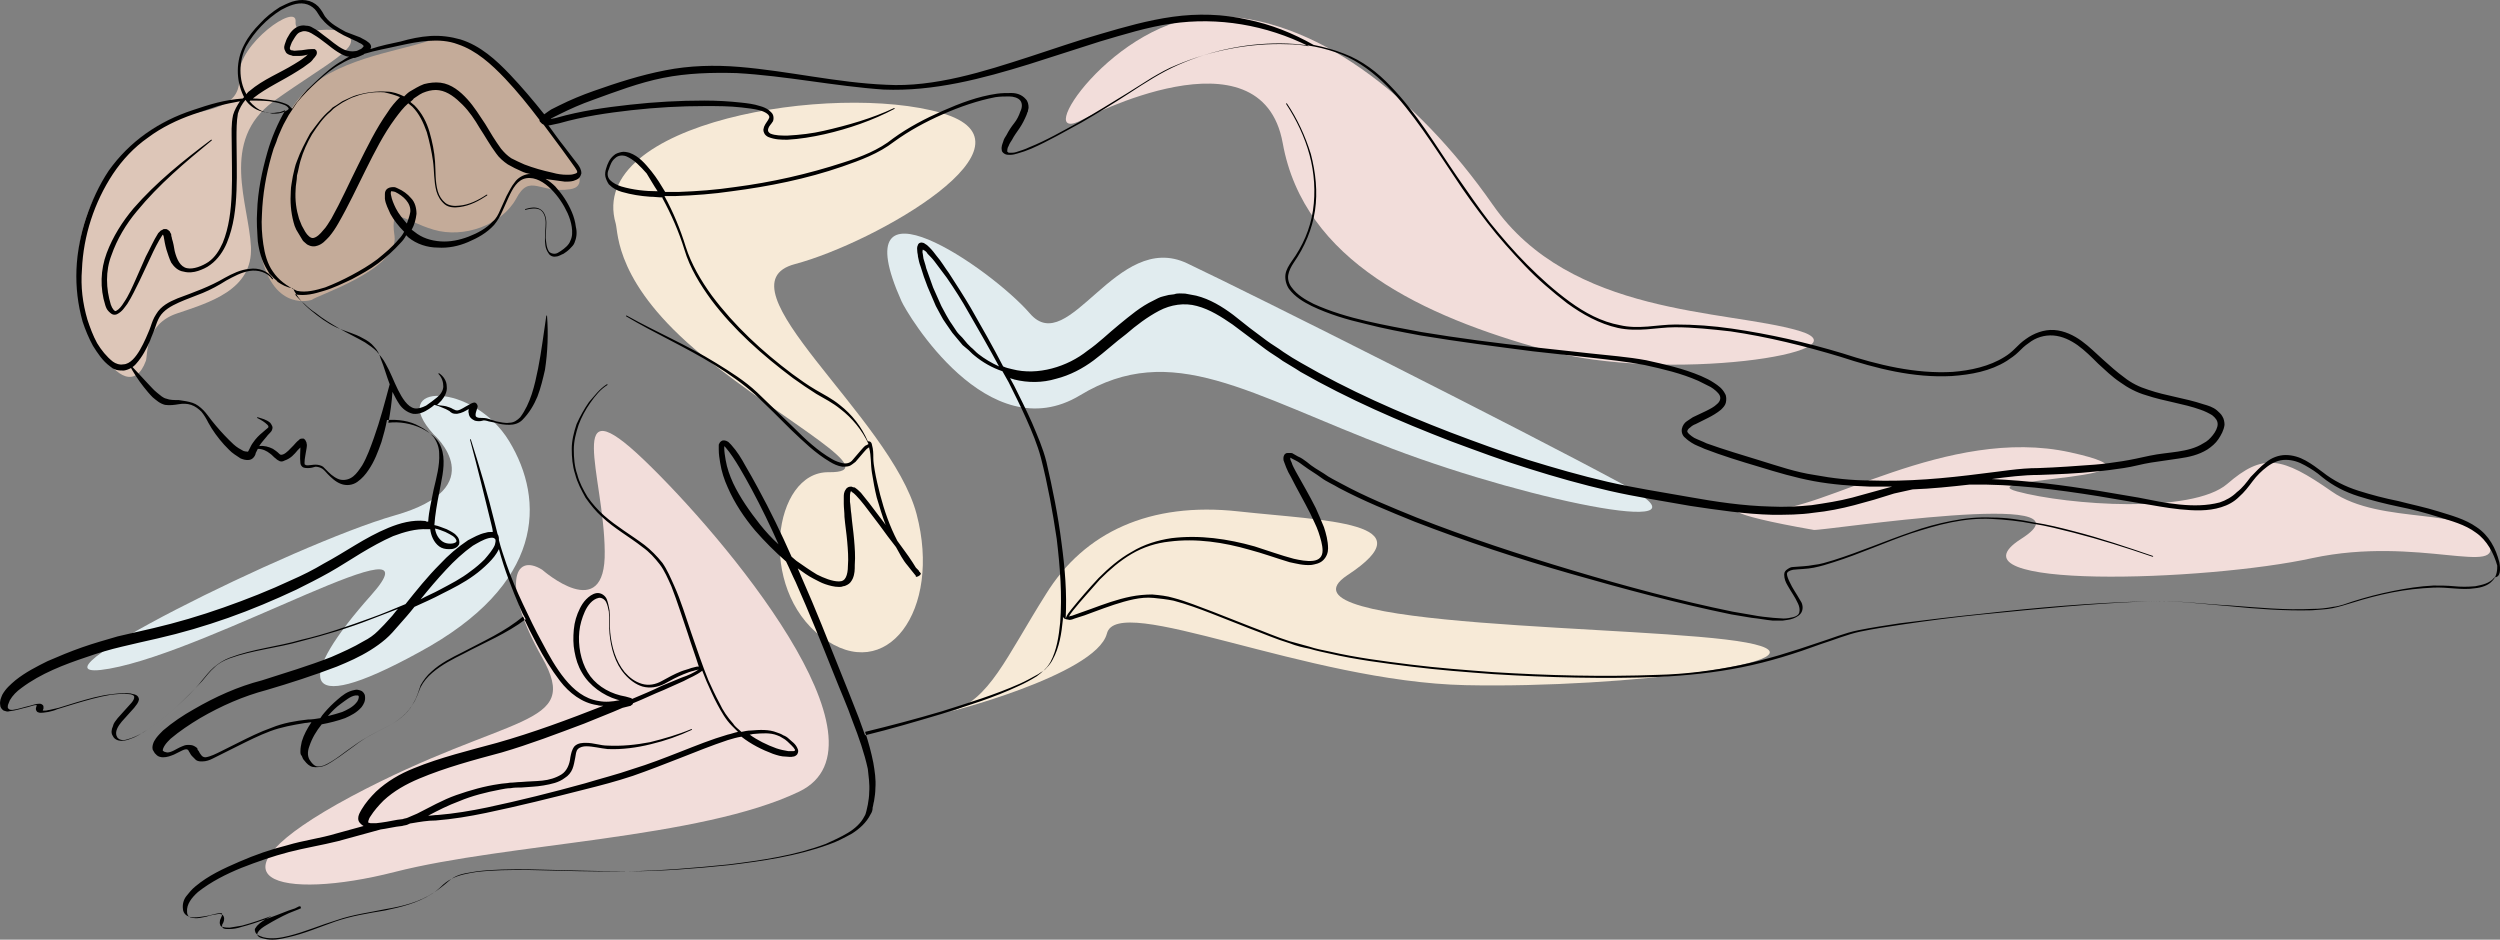
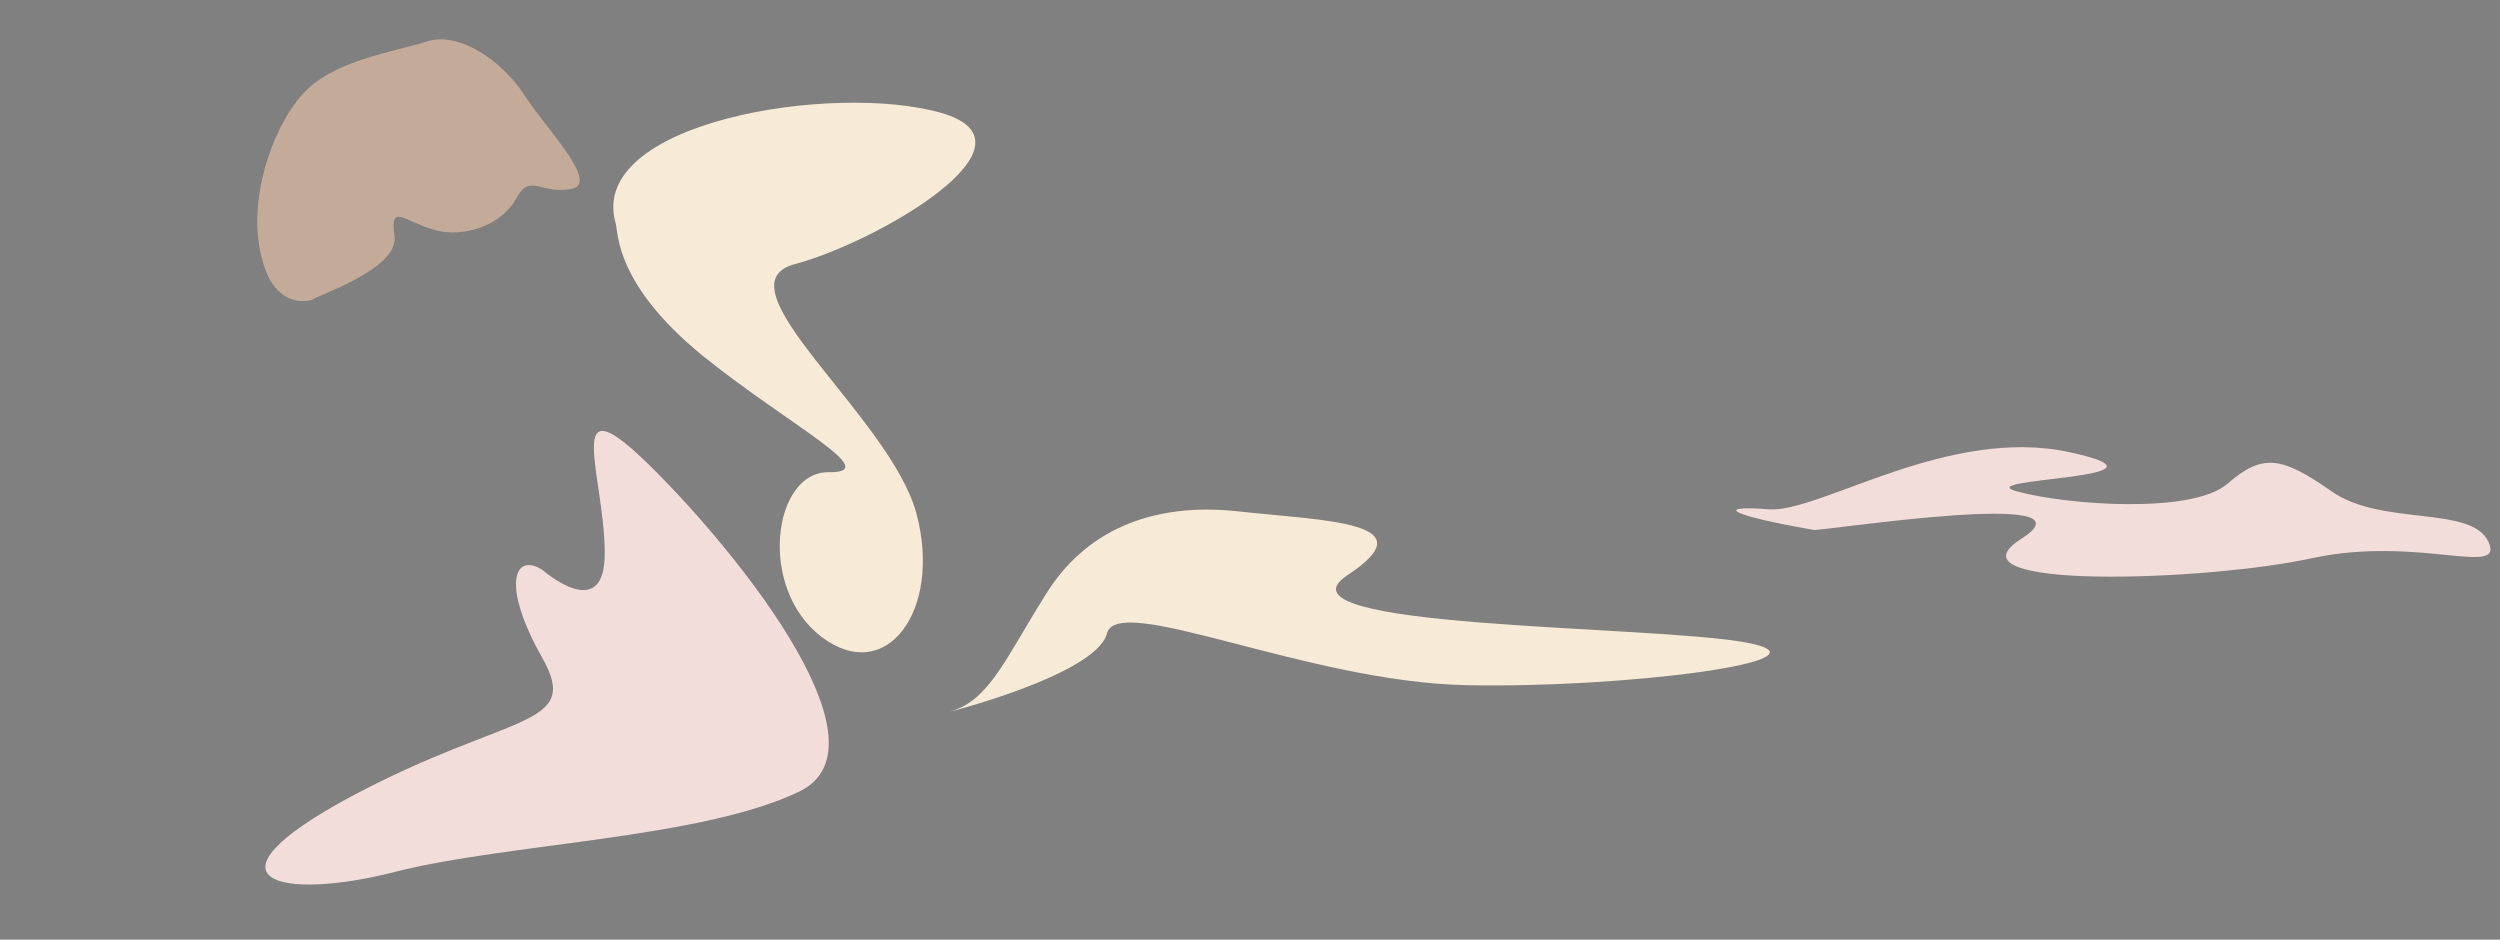
<svg xmlns="http://www.w3.org/2000/svg" version="1.1" id="Layer_1" x="0px" y="0px" style="enable-background:new 0 0 576 576;" xml:space="preserve" viewBox="105.67 219.36 363.93 136.79">
  <rect x="105.67" y="219.36" width="363.93" height="136.79" fill="#808080" stroke="none" />
  <style type="text/css">
	.st0{fill:#C4AB99;}
	.st1{fill:#DDC6B8;}
	.st2{fill:#E1ECEF;}
	.st3{fill:#F2DDDA;}
	.st4{fill:#F7EAD7;}
</style>
  <g>
    <path class="st0" d="M151.1,263c0.3-0.5,12.7-4.4,12-9.3c-0.7-4.8,1.3-2.2,5.7-0.9c4.4,1.3,9.9-0.7,12-4.5c2-3.8,3.4-0.7,7.9-1.4   s-3.4-8.6-6.7-13.7s-9.6-9.3-14.2-7.8s-13.7,2.7-18.1,7.7c-4.5,5-8,15.5-6,23.5C145.6,264.9,151.1,263,151.1,263z" />
-     <path class="st1" d="M126.9,271.9c0.3-0.8-0.2-5.3,4.5-6.9s11.1-3.4,10.8-9.7c-0.3-6.3-4.6-15.4,3.3-21.2c8-5.7,13.2-8,10.6-9.8   c-2.7-1.7-7.6,1-7.4-1.8s-8.4,3.3-8.2,7.8c0.3,4.5-3.4,4.8-8.5,6c-5.1,1.2-13.1,8.2-14.8,18.9C115.6,265.9,124,279.8,126.9,271.9z" />
-     <path class="st2" d="M168.8,282.6c0,0,8.8,7.7-5.7,11.8c-14.4,4.1-56.6,25-41.5,22.3c15.1-2.7,48.7-22.6,38.1-10.7   c-10.6,11.9-11.2,18.3,7,8.3c18.3-9.9,18.3-22.1,13.1-30.7S161.8,274.9,168.8,282.6z" />
    <path class="st3" d="M184.6,302.3c0,0,9.3,8.2,9.1-2.7c-0.1-11-6-24.5,5.7-13.3c11.7,11.2,37,41.4,22.6,48.3s-42.5,7.5-58.9,11.7   s-29.4,1.4-6.3-11c23.1-12.3,33.6-9.9,27.8-20.2C178.7,304.7,180.4,299.7,184.6,302.3z" />
    <path class="st4" d="M195.3,251.9c0.4,1.4-0.1,8.8,12.6,19.2c12.8,10.3,26.5,17.1,18.4,17s-10.4,16.9-1,24   c9.4,7.1,17.5-3.9,13.8-17.9c-3.7-14.1-29.4-33.3-17.7-36.4c11.7-3.1,36.9-17.5,21.3-22S191,237.1,195.3,251.9z" />
-     <path class="st2" d="M236.9,263.2c0.8,1.8,12.6,21.8,26,13.7c13.4-8.1,24.4-0.2,45.5,7.8c21.1,8,48.6,13.2,33.4,5.1   c-15.2-8.2-53-27.2-63.3-32.1c-10.3-4.9-17.2,13.9-22.9,7.3S228.1,243.5,236.9,263.2z" />
-     <path class="st3" d="M263.4,236.7c0,0,25.9-13.7,29,3.5c3.1,17.2,20.5,25.2,38.2,30.1c17.6,4.9,47.5,0.3,36.9-2.8   s-33.2-2.1-44.5-18.3c-11.3-16.2-26.2-27.5-40.6-27.5S255.2,241.2,263.4,236.7z" />
    <path class="st4" d="M244.1,322.9c-1.7,0.5,21.1-5.2,22.7-11.3c1.5-6.1,29.1,7,52.2,7.5s54.8-3.6,40.9-6.2s-70-1.9-58.1-9.8   c11.9-7.8-3.1-7.9-15.9-9.3s-22.4,3-28,12.1C252.1,315.1,249.7,321.3,244.1,322.9z" />
    <path class="st3" d="M369.7,296.5c1.2,0.2,42-6.2,30.2,1.3c-11.8,7.5,27,6.2,42.4,2.8c15.4-3.3,28.1,2.9,25.6-2.4   c-2.5-5.3-15.5-2.2-22.8-7.3c-7.3-5.1-10-5.6-15.2-1.1c-5.1,4.4-23.2,3.1-30.6,1.1s25.5-1.8,7.7-5.7s-36.5,8.9-43.9,8.3   S356.5,294.2,369.7,296.5z" />
-     <path d="M469.5,301.2c-0.5-2-1.5-3.9-3.3-5.1c-1.7-1.2-3.7-1.7-5.6-2.3c-1.9-0.6-3.9-1-5.8-1.5c-2-0.4-3.9-0.9-5.8-1.5   c-1.9-0.6-3.7-1.5-5.2-2.7c-0.8-0.6-1.6-1.2-2.5-1.7c-0.9-0.5-1.9-0.8-2.9-0.8c-1,0-2.1,0.4-2.9,1.1c-0.8,0.6-1.5,1.4-2.2,2.1   c-0.6,0.8-1.2,1.6-2,2.2c-0.7,0.7-1.6,1.2-2.5,1.5c-1.9,0.5-3.9,0.5-5.9,0.3c-2-0.2-3.9-0.6-5.9-1l-5.9-1   c-5.1-0.8-10.3-1.5-15.5-1.7c2.3-0.3,4.6-0.6,6.9-0.6c2.7-0.1,5.5-0.2,8.2-0.5c1.4-0.1,2.7-0.3,4.1-0.5c1.4-0.2,2.7-0.6,4-0.8   c1.3-0.2,2.7-0.4,4.1-0.6c1.4-0.2,2.8-0.5,4.1-1.3c0.6-0.4,1.2-0.9,1.6-1.5c0.4-0.6,0.8-1.3,0.9-2.1c0-0.4-0.1-0.9-0.3-1.2   c-0.2-0.4-0.5-0.6-0.8-0.9c-0.6-0.5-1.3-0.7-2-0.9c-2.7-0.9-5.4-1.2-8-2.1c-1.3-0.4-2.5-1-3.5-1.8c-1.1-0.8-2.1-1.7-3.1-2.6   c-1-0.9-2-1.9-3.1-2.7c-1.1-0.8-2.5-1.5-4-1.6c-1.5-0.1-3,0.5-4.1,1.3c-0.6,0.4-1.1,0.9-1.6,1.4c-0.5,0.5-1,0.9-1.5,1.2   c-2.2,1.4-5,2-7.6,2.2c-5.4,0.3-10.8-1-16-2.7c-5.3-1.6-10.6-2.8-16.1-3.6c-2.7-0.4-5.5-0.6-8.2-0.6c-1.4,0-2.8,0.2-4.1,0.3   c-1.4,0.1-2.7,0.1-4-0.2c-2.7-0.5-5.1-1.8-7.3-3.4c-2.2-1.6-4.2-3.4-6.2-5.4c-1.9-1.9-3.7-4-5.4-6.1c-1.7-2.2-3.2-4.4-4.8-6.7   c-3.1-4.5-5.9-9.3-9.7-13.2c-1.9-2-4.1-3.7-6.7-4.7c-1.5-0.6-3-1-4.5-1.3c-3-1.7-6.2-3-9.7-3.7c-3.5-0.8-7.2-0.9-10.8-0.4   c-3.6,0.5-7.1,1.5-10.5,2.5c-3.5,1-6.9,2.2-10.3,3.3c-3.4,1.1-6.8,2.2-10.3,3c-3.5,0.8-7.1,1.3-10.6,1.1c-7.2-0.3-14.2-2-21.4-2.6   c-3.6-0.3-7.3-0.2-10.8,0.5c-3.6,0.7-7,1.8-10.4,3c-1.7,0.6-3.4,1.3-5,2.1c-0.4,0.2-0.8,0.4-1.2,0.6c-0.3,0.2-0.6,0.4-1,0.7   c-1.6-2-3.2-3.9-5-5.8c-2-2.1-4.3-4.2-7.2-5.1c-1.4-0.4-2.9-0.6-4.4-0.5c-1.5,0.1-2.9,0.4-4.3,0.8c-1.4,0.3-2.9,0.6-4.4,1.1   c0-0.1,0.1-0.2,0.1-0.3c0-0.3-0.2-0.5-0.3-0.6c-0.1-0.1-0.3-0.2-0.4-0.3c-0.3-0.2-0.6-0.3-0.9-0.5L156,224   c-1.1-0.6-2.2-1.2-2.9-2.1c-0.2-0.2-0.3-0.5-0.5-0.8c-0.2-0.3-0.4-0.6-0.6-0.8c-0.5-0.5-1.1-0.8-1.8-0.9c-0.7-0.1-1.3,0-2,0.2   c-0.6,0.2-1.2,0.5-1.8,0.8c-1.1,0.7-2.1,1.5-2.9,2.4c-0.9,0.9-1.7,1.9-2.3,3.1c-1.2,2.3-1.2,5.1-0.1,7.4c0,0.1,0.1,0.1,0.1,0.2   c-0.1,0.1-0.1,0.1-0.2,0.2c-1.3,0.1-2.5,0.3-3.7,0.6c-1.2,0.3-2.4,0.7-3.6,1.1c-2.4,0.8-4.7,1.9-6.8,3.4c-2.1,1.5-3.9,3.3-5.4,5.4   c-1.4,2.1-2.5,4.5-3.3,6.9c-0.8,2.4-1.3,5-1.4,7.5c-0.1,2.6,0.2,5.1,0.9,7.6c0.4,1.2,0.9,2.4,1.5,3.5c0.7,1.1,1.4,2.2,2.5,3   c0.1,0.1,0.3,0.2,0.4,0.3l0.5,0.2c0.4,0.1,0.7,0.1,1.1,0.1c0.7-0.1,1.4-0.5,1.8-1c0.9-1,1.5-2.2,2-3.3c0.2-0.6,0.5-1.2,0.7-1.8   c0.2-0.6,0.4-1.2,0.7-1.7c0.6-1,1.7-1.6,2.8-2.1c1.1-0.5,2.3-0.9,3.5-1.4c1.2-0.5,2.3-1.1,3.4-1.8c1.1-0.6,2.2-1.2,3.4-1.4   c1.2-0.2,2.6,0.2,3.3,1.2l0,0c0,0,0,0,0.1,0c0,0,0,0,0-0.1c-0.7-1.1-2.1-1.6-3.4-1.4c-1.3,0.1-2.5,0.7-3.6,1.3   c-2.2,1.3-4.5,2.1-6.9,3c-1.2,0.5-2.4,1.1-3.1,2.3c-0.4,0.6-0.6,1.2-0.8,1.8c-0.2,0.6-0.5,1.2-0.7,1.7c-0.5,1.1-1.1,2.3-1.9,3.1   c-0.4,0.4-0.9,0.7-1.4,0.7c-0.5,0.1-1.1-0.1-1.5-0.4c-0.9-0.7-1.7-1.7-2.3-2.7c-0.6-1.1-1-2.2-1.4-3.4c-0.7-2.4-1-4.8-0.8-7.3   c0.2-4.9,1.8-9.8,4.5-13.9c1.4-2.1,3.1-3.9,5.1-5.3c2-1.5,4.3-2.6,6.6-3.4c1.2-0.4,2.4-0.8,3.6-1.2c1.1-0.3,2.1-0.5,3.2-0.7   c-0.4,0.6-0.8,1.3-1,2c-0.3,1.4-0.2,2.6-0.2,3.9c0,2.5,0.1,5,0,7.5c-0.1,2.5-0.4,5-1.3,7.2c-0.5,1.1-1.1,2.1-2.1,2.8   c-0.9,0.6-2.2,1.1-3.1,0.9c-1-0.2-1.5-1.3-1.8-2.5c-0.1-0.6-0.2-1.2-0.4-1.8c0-0.2-0.1-0.3-0.1-0.5c0-0.1,0-0.2-0.1-0.3l-0.1-0.2   c0-0.1-0.1-0.1-0.2-0.2c0-0.1-0.2-0.1-0.3-0.2c-0.1,0-0.2,0-0.4,0c-0.2,0.1-0.3,0.2-0.4,0.2c-0.2,0.2-0.3,0.3-0.4,0.4   c-0.7,1.1-1.2,2.3-1.8,3.4l-1.5,3.4c-0.5,1.1-1,2.3-1.7,3.3c-0.3,0.5-0.7,1-1.1,1.2c-0.2,0.2-0.6-0.3-0.8-0.9   c-0.7-2.3-0.8-4.9,0.1-7.2c0.8-2.3,2.1-4.5,3.7-6.4c3.2-3.9,7-7.1,10.9-10.3c0,0,0,0,0-0.1c0,0,0,0-0.1,0c-4,3-8,6.2-11.3,10   c-1.6,1.9-3,4.1-3.9,6.5c-0.9,2.4-1,5.1-0.2,7.6c0.1,0.3,0.2,0.6,0.5,0.9c0.1,0.1,0.3,0.3,0.5,0.4c0.2,0.1,0.5,0.1,0.7,0   c0.8-0.4,1.1-1,1.5-1.5c0.7-1.1,1.2-2.2,1.8-3.4l1.6-3.4c0.5-1.1,1.1-2.3,1.7-3.2c0,0,0,0,0.1-0.1c0,0.1,0.1,0.2,0.1,0.3   c0.1,0.6,0.2,1.2,0.4,1.9c0.2,0.6,0.4,1.3,0.7,1.9c0.4,0.6,1,1.2,1.8,1.3c0.7,0.2,1.5,0.1,2.1-0.1c0.6-0.2,1.3-0.5,1.8-0.9   c1.1-0.8,1.9-2,2.4-3.2c1-2.4,1.3-5,1.4-7.6c0.1-2.5,0-5.1,0-7.6c0-1.2,0-2.5,0.2-3.6c0.2-0.7,0.6-1.4,1.1-2   c0.5,0.7,1.2,1.3,2.1,1.6c0.3,0.1,0.6,0.2,0.9,0.2l0.5,0.1c0.2,0,0.3,0,0.5,0c0.3,0,0.6-0.1,1-0.1c0.3-0.1,0.5-0.2,0.8-0.3   c-1.1,1.9-2,4-2.6,6.1c-0.8,2.8-1.4,5.7-1.5,8.6c-0.1,1.5,0,2.9,0.1,4.4c0.2,1.5,0.6,2.9,1.4,4.2l0.3,0.5l0.4,0.4   c0.2,0.3,0.6,0.5,0.8,0.8c0.6,0.4,1.3,0.8,2.1,0.9c0,0,0,0,0.1,0c0.6,1.3,1.6,2.4,2.7,3.3c1.1,0.9,2.3,1.8,3.6,2.4   c1.3,0.6,2.7,0.9,3.9,1.6c0.6,0.3,1.2,0.7,1.6,1.2c0.5,0.5,0.8,1.1,1,1.8c0.5,1.2,0.8,2.4,1.3,3.7c-0.7,2.6-1.4,5.3-2.3,7.8   c-0.5,1.4-1,2.8-1.7,4c-0.4,0.6-0.8,1.2-1.3,1.6c-0.5,0.4-1.1,0.6-1.8,0.5c-0.6-0.1-1.3-0.6-1.8-1.1c-0.3-0.3-0.5-0.5-0.8-0.8   c-0.3-0.2-0.7-0.3-1.1-0.3c-0.4,0-0.8,0.1-1.1,0.1c-0.2,0-0.3,0-0.4-0.1c-0.1,0-0.1-0.1-0.1-0.3c0-0.6,0.2-1.4,0.3-2.1   c0-0.2,0.1-0.4,0-0.7c0-0.1,0-0.1-0.1-0.3c0-0.1-0.1-0.1-0.1-0.2c-0.1-0.1-0.2-0.2-0.3-0.2c-0.5,0-0.5,0.1-0.6,0.2   c-0.4,0.3-0.6,0.6-0.8,0.8c-0.5,0.5-1,1.1-1.5,1.3c-0.3,0.1-0.4,0.1-0.6-0.1c-0.3-0.3-0.6-0.5-0.9-0.7c-0.6-0.3-1.3-0.5-2-0.4   c0,0,0,0,0,0c0.3-0.5,0.7-0.9,1.1-1.4c0.2-0.3,0.4-0.4,0.7-0.8c0.1-0.2,0.2-0.5,0.1-0.7c-0.1-0.2-0.2-0.4-0.3-0.5   c-0.6-0.5-1.2-0.6-1.8-0.8c0,0,0,0-0.1,0c0,0,0,0.1,0,0.1c0.6,0.3,1.1,0.6,1.5,1c0.2,0.2,0.2,0.4,0,0.5c-0.1,0.1-0.5,0.4-0.7,0.6   c-0.5,0.4-1,0.9-1.4,1.5c-0.4,0.5-0.7,1.5-0.8,1.3c-0.1,0-0.3,0-0.6-0.1c-0.2-0.1-0.5-0.3-0.7-0.4c-0.5-0.3-1-0.8-1.4-1.2   c-0.9-0.9-1.7-1.8-2.5-2.8c-0.4-0.5-0.8-1.1-1.2-1.5c-0.5-0.5-1-0.9-1.6-1.1c-0.6-0.2-1.3-0.3-2-0.4c-0.7,0-1.3,0-1.8-0.2   c-0.5-0.1-0.9-0.5-1.4-0.9c-0.5-0.4-0.9-0.9-1.3-1.3l-2.6-2.8c0,0,0,0-0.1,0c0,0,0,0,0,0.1c0.6,1.1,1.3,2.2,2.1,3.2   c0.4,0.5,0.8,1,1.3,1.5c0.5,0.4,1,0.9,1.8,1.1c0.7,0.1,1.4,0,2-0.1c0.6-0.1,1.2-0.1,1.8,0.1c0.6,0.2,1.1,0.6,1.5,1   c0.4,0.5,0.7,1,1,1.6c0.6,1.1,1.4,2.2,2.3,3.2c0.5,0.5,0.9,1,1.5,1.4c0.3,0.2,0.6,0.4,0.9,0.6c0.3,0.1,0.7,0.3,1.3,0.2   c0.6-0.1,0.9-0.8,0.9-1c0.1-0.2,0.2-0.4,0.3-0.6c0.7,0,1.3,0.3,1.8,0.7c0.3,0.2,0.5,0.5,0.8,0.7c0.2,0.2,0.4,0.3,0.6,0.4   c0.3,0.1,0.5,0,0.7-0.1c0.9-0.3,1.4-0.9,1.9-1.5c0.1-0.1,0.3-0.3,0.4-0.4c0,0.7-0.1,1.4,0,2.3c0,0.2,0.2,0.5,0.4,0.6   c0.3,0.1,0.5,0.1,0.7,0.1c0.4,0,0.8-0.1,1.1-0.2c0.3,0,0.7,0.1,1,0.3c0.3,0.2,0.5,0.5,0.8,0.8c0.5,0.5,1.1,1.1,1.9,1.4   c0.8,0.3,1.7,0.2,2.4-0.3c0.7-0.5,1.2-1.1,1.6-1.7c0.9-1.3,1.4-2.7,1.9-4.1c0.3-1,0.6-2.1,0.8-3.2c1.6-0.1,3.3,0.1,4.7,0.9   c0.8,0.4,1.5,0.9,2.1,1.6c0.5,0.7,0.8,1.5,0.8,2.4c0.1,1.7-0.4,3.5-0.8,5.2c-0.3,1.6-0.7,3.1-0.8,4.7c-0.1,0-0.3,0-0.4-0.1   c-1.9-0.2-3.7,0.3-5.4,1c-1.7,0.7-3.3,1.6-4.8,2.5c-1.5,0.9-3.1,1.9-4.6,2.7c-1.5,0.9-3.1,1.7-4.7,2.4c-3.2,1.5-6.5,2.8-9.9,4   c-3.4,1.2-6.8,2.2-10.2,3c-1.7,0.4-3.5,0.8-5.2,1.2c-1.7,0.5-3.5,1-5.2,1.6c-1.7,0.6-3.4,1.3-5,2c-1.6,0.8-3.2,1.6-4.7,2.8   c-0.7,0.6-1.4,1.2-1.9,2.1c-0.2,0.5-0.4,0.9-0.3,1.5c0,0.3,0.2,0.6,0.5,0.8c0.3,0.1,0.6,0.2,0.8,0.1c1-0.1,1.8-0.4,2.7-0.6   c0.4-0.1,0.9-0.3,1.2-0.3c0,0,0.1,0,0.1,0c0,0,0,0,0,0.1c0,0.1-0.3,0.5,0.1,0.9c0.4,0.2,0.6,0.1,0.9,0.1c0.2,0,0.5-0.1,0.7-0.1   c0.4-0.1,0.9-0.2,1.3-0.4l2.6-0.8c1.7-0.5,3.4-1,5.2-1.3c0.9-0.1,1.8-0.2,2.6-0.1c0.4,0,0.9,0.2,0.8,0.5c0,0.3-0.3,0.7-0.6,1   c-0.6,0.7-1.2,1.3-1.8,2c-0.3,0.4-0.6,0.7-0.7,1.2c-0.2,0.4-0.3,1,0,1.4c0.2,0.5,0.8,0.7,1.2,0.7c0.5,0,0.9-0.1,1.4-0.3   c0.9-0.3,1.6-0.8,2.4-1.3c1.5-1,2.9-2.1,4.2-3.3c1.3-1.2,2.6-2.5,3.8-3.8c0.6-0.7,1.1-1.4,1.8-2c0.6-0.6,1.4-1,2.2-1.3   c3.3-1.2,6.9-1.5,10.4-2.5c3.5-0.9,6.9-1.9,10.2-3.2c1.3-0.5,2.6-1,3.9-1.5c-0.4,0.4-0.7,0.9-1.1,1.3c-0.6,0.7-1.2,1.3-1.8,1.9   c-0.6,0.6-1.3,1.1-2.1,1.5c-1.5,0.9-3.1,1.6-4.7,2.3c-3.3,1.3-6.7,2.3-10.1,3.4c-3.5,0.9-6.8,2.4-9.9,4.2c-1.6,0.9-3.1,1.9-4.5,3.1   c-0.3,0.3-0.7,0.7-1,1.1c-0.1,0.2-0.3,0.4-0.4,0.7c-0.1,0.3-0.2,0.6-0.1,1c0.1,0.2,0.2,0.3,0.3,0.5l0.3,0.3   c0.2,0.2,0.6,0.3,0.9,0.3c0.6,0,1.1-0.2,1.6-0.4c0.4-0.2,0.8-0.4,1.2-0.6c0.4-0.2,0.7-0.2,0.8-0.1c0,0,0.1,0.1,0.1,0.1l0.1,0.2   c0.1,0.1,0.2,0.4,0.4,0.6c0.2,0.2,0.4,0.4,0.6,0.6c0.3,0.2,0.6,0.2,0.9,0.2c0.6,0,1.1-0.2,1.5-0.4c0.4-0.2,0.8-0.4,1.2-0.6l2.4-1.2   c1.6-0.8,3.2-1.6,4.8-2.2c1.6-0.6,3.3-0.9,5.1-1.2c0.3,0,0.6-0.1,0.9-0.1c-0.6,0.9-1.1,1.8-1.4,2.8c-0.1,0.5-0.2,0.9-0.2,1.4   c0,0.3,0,0.5,0.2,0.7c0.1,0.3,0.2,0.5,0.4,0.7c0.3,0.4,0.7,0.8,1.2,0.9c0.5,0.1,1.1,0,1.5-0.1c0.9-0.3,1.6-0.9,2.4-1.4l2.2-1.6   c1.4-1.1,3-1.9,4.6-2.7c1.6-0.8,3.2-2,4-3.6c0.5-0.8,0.7-1.7,1-2.5c0.4-0.7,0.9-1.4,1.6-2c1.3-1.2,2.9-2,4.5-2.8   c3-1.6,6.2-3,8.8-5.2c0.6,1.3,1.3,2.7,2,4c1,1.9,2.1,3.7,3.4,5.4c1.3,1.7,3.2,3.2,5.4,3.5c0.3,0.1,0.6,0.1,0.9,0.1   c-5.1,2-10.2,3.9-15.5,5.4c-4,1.1-8.2,2.1-12.1,3.7c-2,0.8-3.9,1.9-5.5,3.4c-0.8,0.8-1.5,1.6-2.1,2.6c-0.1,0.2-0.3,0.5-0.4,0.8   c-0.1,0.3-0.2,0.8,0.2,1.2c0.2,0.2,0.3,0.3,0.5,0.4l-4,1.1c-2.3,0.7-4.8,1-7.1,1.7c-2.4,0.6-4.7,1.4-7,2.4c-2.3,1-4.5,2-6.4,3.6   c-0.5,0.4-0.9,0.9-1.3,1.4c-0.4,0.5-0.6,1.2-0.5,1.9c0,0.3,0.2,0.7,0.5,0.9c0.3,0.2,0.7,0.3,1,0.3c0.7,0,1.3-0.1,1.9-0.2   c0.6-0.1,1.2-0.3,1.8-0.4c0.1,0,0.3,0,0.4,0c0.1,0,0.1,0.1,0.1,0.2c0,0.2-0.2,0.5-0.3,0.8c0,0.2-0.1,0.4,0,0.6   c0,0.2,0.2,0.4,0.4,0.4c0.4,0.1,0.7,0.1,1,0.1c0.6-0.1,1.2-0.2,1.8-0.3c1.5-0.4,2.9-0.9,4.3-1.4c-0.3,0.2-0.6,0.3-0.9,0.5   c-0.5,0.3-1.1,0.7-1.4,1.2c-0.1,0.1-0.2,0.3-0.1,0.5c0,0.2,0.2,0.4,0.3,0.5c0.3,0.2,0.6,0.3,0.9,0.4c1.2,0.3,2.5,0.1,3.7-0.2   c2.4-0.6,4.7-1.6,7-2.3c2.3-0.8,4.7-1.1,7.1-1.6c2.4-0.4,4.9-1,7-2.4c0.5-0.3,1-0.7,1.5-1.1c0.5-0.4,0.9-0.8,1.4-1.1   c1-0.6,2.3-0.7,3.4-0.9c2.4-0.3,4.9-0.3,7.3-0.3c4.9,0.1,9.8,0.3,14.7,0.3c4.9,0,9.8-0.4,14.7-0.9c4.9-0.6,9.8-1.3,14.5-3   c1.2-0.4,2.3-1,3.4-1.6c1.1-0.7,2.1-1.6,2.7-2.8c0.2-0.3,0.3-0.6,0.3-1c0.1-0.3,0.1-0.6,0.2-0.9c0.1-0.6,0.2-1.3,0.2-1.9   c0.1-1.3-0.1-2.5-0.3-3.7c-0.3-1.5-0.7-3-1.2-4.5c3.7-0.9,7.5-1.9,11.2-3c3.8-1.2,7.7-2.4,11.3-4c0.9-0.4,1.8-0.9,2.7-1.4   c0.4-0.3,0.9-0.5,1.2-0.9c0.4-0.4,0.7-0.8,0.9-1.2c1-1.8,1.3-3.9,1.5-5.9c0-0.1,0-0.2,0-0.4c0,0.1,0.1,0.2,0.2,0.3   c0.4,0.2,0.5,0.1,0.7,0.2c0.3,0,0.6-0.1,0.8-0.2c1-0.3,1.9-0.6,2.9-1c1.9-0.7,3.8-1.4,5.7-1.8c1-0.2,1.9-0.3,2.9-0.2   c1,0.1,1.9,0.2,2.9,0.4c1.9,0.5,3.8,1.2,5.6,1.9l5.6,2.2c1.9,0.7,3.7,1.5,5.7,2.1c1,0.4,1.9,0.6,2.9,0.8c1,0.3,2,0.5,2.9,0.7   c3.9,0.9,7.9,1.4,11.9,1.9c4,0.5,8,0.8,12,1.1c8,0.5,16.1,0.7,24.1,0.4c4-0.2,8-0.6,12-1.4c4-0.8,7.8-2,11.6-3.4   c1.9-0.6,3.8-1.4,5.7-1.8c1.9-0.4,3.9-0.7,5.9-1c4-0.6,7.9-1.1,11.9-1.5c8-0.8,16-1.6,24-1.9c4-0.2,8,0.4,12,0.6   c4,0.3,8,0.7,12,0.5c1,0,2-0.1,3-0.3c1-0.1,2-0.5,2.9-0.8c1.9-0.6,3.8-1.1,5.8-1.5c2-0.4,3.9-0.7,5.9-0.8c1,0,2,0,3,0.1   c1,0.1,2,0.1,3.1,0c1-0.2,2.1-0.4,2.8-1.3C469.7,303.4,469.7,302.2,469.5,301.2z M141.5,226.1c1.2-2.1,3-4,5.1-5.3   c1.1-0.6,2.3-1.1,3.4-0.9c0.6,0.1,1.1,0.4,1.5,0.8c0.4,0.4,0.6,1,1.1,1.5c0.8,1,2,1.7,3.1,2.3l1.7,0.8c0.3,0.1,0.5,0.3,0.8,0.4   c0.2,0.1,0.5,0.4,0.4,0.4c0,0-0.2,0.3-0.4,0.4c-0.3,0.1-0.5,0.3-0.8,0.3c-0.5,0.1-1.1,0-1.6-0.2c-1.1-0.5-2-1.4-3-2.1   c-0.5-0.4-1-0.8-1.6-1.1c-0.3-0.2-0.6-0.3-1-0.3c-0.4-0.1-0.8,0-1.1,0.1c-0.7,0.3-1.2,0.9-1.5,1.5c-0.2,0.3-0.3,0.6-0.4,0.9   c-0.1,0.3-0.3,0.7,0,1.2c0.1,0.3,0.3,0.4,0.5,0.5c0.2,0.1,0.4,0.1,0.6,0.2c0.4,0,0.7,0,1,0c0.4,0,0.9-0.1,1.2-0.2   c-0.2,0.1-0.3,0.3-0.5,0.4c-0.5,0.4-1,0.7-1.5,1c-2.1,1.3-4.5,2.2-6.5,3.9c-0.2,0.1-0.3,0.3-0.5,0.5c0,0,0-0.1,0-0.1   C140.4,231,140.4,228.3,141.5,226.1z M145.8,235.9c-0.2,0-0.3,0-0.5,0l-0.4-0.1c-0.3,0-0.6-0.1-0.9-0.2c-0.8-0.3-1.5-0.9-2-1.5   c0,0,0,0,0.1-0.1c0.9,0,1.8,0,2.8,0.1c0.6,0.1,1.2,0.2,1.8,0.4c0.3,0.1,0.6,0.2,0.8,0.4c0.2,0.2,0.3,0.3,0,0.5   C147,235.7,146.4,235.9,145.8,235.9z M147.7,234.7c-0.3-0.2-0.6-0.3-0.9-0.4c-0.6-0.2-1.2-0.3-1.9-0.4c-0.8-0.1-1.6-0.2-2.4-0.2   c0,0,0.1-0.1,0.1-0.1c1.9-1.5,4.2-2.5,6.4-3.9c0.5-0.3,1.1-0.7,1.6-1.1c0.3-0.2,0.5-0.4,0.7-0.7c0.1-0.1,0.2-0.2,0.4-0.5   c0,0,0.1-0.2,0.1-0.3c0-0.1,0-0.4-0.2-0.5c-0.1-0.1-0.1-0.1-0.2-0.1l-0.1,0c-0.1,0-0.1,0-0.2,0c-0.8,0-1.3,0.2-2,0.2   c-0.3,0-0.6,0.1-0.8,0c-0.3,0-0.4-0.1-0.4-0.2c-0.1-0.1,0-0.3,0.1-0.6c0.1-0.3,0.2-0.5,0.4-0.8c0.3-0.5,0.6-1,1.1-1.1   c0.4-0.2,1-0.1,1.5,0.2c0.5,0.3,1,0.6,1.5,1c1,0.7,1.9,1.6,3.2,2.2c0.2,0.1,0.5,0.2,0.8,0.2c-0.4,0.2-0.7,0.4-1,0.6   c-1.3,0.7-2.4,1.7-3.5,2.7c-0.5,0.5-1.1,1-1.6,1.5l-0.7,0.8l-0.7,0.9c-0.3,0.3-0.5,0.7-0.8,1.1   C147.9,234.9,147.8,234.8,147.7,234.7z M151.1,227.4C151.1,227.4,151.1,227.4,151.1,227.4L151.1,227.4z M145.4,258.9   c-0.8-1.1-1.2-2.6-1.4-4c-0.2-1.4-0.3-2.9-0.2-4.3c0.1-2.9,0.6-5.8,1.4-8.6l0.3-1l0.4-1c0.2-0.7,0.5-1.3,0.8-2   c0.3-0.7,0.7-1.3,1-1.9c0.4-0.6,0.8-1.2,1.2-1.8c0.9-1.1,1.9-2.1,3-3.1c1.1-1,2.2-1.9,3.5-2.6c0.5-0.3,1.1-0.6,1.7-0.8   c0.2,0,0.3,0,0.5-0.1c0.4-0.1,0.7-0.3,1-0.4c0,0,0,0,0.1-0.1c1.6-0.5,3.4-0.8,5.1-1.2c1.4-0.3,2.8-0.6,4.3-0.7   c1.4-0.1,2.9,0,4.2,0.5c2.7,0.9,4.9,2.9,6.9,5c1.8,1.9,3.4,3.9,5,6c0,0.1,0,0.2,0.1,0.3c0.1,0.1,0.2,0.2,0.3,0.3   c0.1,0,0.1,0.1,0.2,0.1c0,0,0,0,0,0c0.9,1.2,1.7,2.3,2.6,3.5l1.3,1.8c0.4,0.6,1,1.3,1,1.6c0,0.1-0.1,0.2-0.5,0.3   c-0.3,0.1-0.6,0.1-1,0.1c-0.7,0-1.4-0.1-2.1-0.3c-1.4-0.3-2.8-0.7-4.1-1.2c-0.7-0.3-1.3-0.6-1.9-0.9c-0.6-0.4-1-0.8-1.5-1.4   c-0.8-1.1-1.6-2.4-2.3-3.6c-0.8-1.2-1.6-2.5-2.6-3.6c-1-1.1-2.3-2.2-3.9-2.4c-0.8-0.1-1.6,0-2.4,0.2c-0.8,0.3-1.4,0.7-2.1,1.1   c-0.3,0.2-0.6,0.5-0.8,0.7c-0.8-0.4-1.7-0.7-2.5-0.7c-1.5-0.1-3,0.1-4.4,0.5c-0.7,0.2-1.4,0.6-2.1,0.9l-0.9,0.6l-0.5,0.3l-0.4,0.4   c-1.2,1-2,2.2-2.9,3.4c-0.7,1.3-1.4,2.6-1.9,4c-0.3,0.7-0.4,1.4-0.6,2.2c-0.1,0.7-0.3,1.5-0.3,2.2c-0.1,1.5,0,3,0.4,4.5   c0.1,0.4,0.2,0.7,0.4,1.1l0.6,1c0.1,0.2,0.2,0.3,0.3,0.5c0.1,0.2,0.3,0.3,0.5,0.5c0.3,0.3,0.9,0.5,1.4,0.4c1-0.2,1.5-0.9,2-1.4   c0.5-0.6,0.9-1.2,1.3-1.9c1.5-2.6,2.7-5.2,4-7.8c1.3-2.6,2.6-5.2,4.3-7.5c0.6-0.8,1.2-1.6,1.9-2.2c0.2,0.2,0.4,0.3,0.6,0.5   c1,1,1.6,2.3,2.1,3.7c0.4,1.4,0.7,2.8,0.9,4.2c0.2,1.4,0.1,2.9,0.5,4.4c0.2,0.7,0.6,1.4,1.2,1.9c0.6,0.5,1.5,0.5,2.2,0.4   c1.5-0.2,2.8-0.9,4-1.7c0,0,0-0.1,0-0.1c0,0,0,0-0.1,0c-1.2,0.8-2.6,1.5-4,1.6c-0.7,0.1-1.5,0-2-0.4c-0.5-0.4-0.9-1-1.1-1.7   c-0.4-1.4-0.3-2.9-0.4-4.3c-0.1-1.5-0.4-2.9-0.8-4.3c-0.4-1.4-1.1-2.8-2.2-3.9c-0.2-0.2-0.4-0.3-0.6-0.5c0.2-0.2,0.4-0.3,0.5-0.5   c0.6-0.4,1.1-0.8,1.8-1c0.6-0.2,1.3-0.3,1.9-0.2c1.3,0.2,2.4,1.1,3.4,2.1c1,1,1.8,2.2,2.5,3.4c0.8,1.2,1.5,2.5,2.4,3.7   c0.4,0.6,1.1,1.2,1.7,1.6c0.7,0.4,1.3,0.7,2,1c0.4,0.2,0.8,0.3,1.3,0.4c-0.1,0-0.2,0-0.3,0c-0.8,0.1-1.6,0.6-2,1.2   c-0.5,0.6-0.8,1.3-1.2,2l-0.9,2c-0.3,0.7-0.6,1.3-1.1,1.7c-0.9,1-2.2,1.7-3.5,2.2c-1.3,0.5-2.7,0.8-4.1,0.7   c-1.4-0.1-2.7-0.5-3.8-1.4c-0.1-0.1-0.3-0.2-0.4-0.3c0.4-0.7,0.6-1.5,0.7-2.3c0-0.8-0.2-1.7-0.8-2.3c-0.5-0.6-1.2-1.1-1.9-1.4   c-0.2-0.1-0.4-0.2-0.6-0.2c-0.2,0-0.6,0-0.9,0.2c-0.3,0.2-0.4,0.5-0.4,0.8c0,0.2,0,0.5,0,0.7c0.1,0.8,0.5,1.5,0.8,2.2   c0.5,0.9,1.2,1.8,2,2.6c-0.2,0.4-0.5,0.8-0.8,1.1c-0.9,1.1-2,2-3.1,2.9c-1.2,0.9-2.4,1.6-3.7,2.3c-1.3,0.7-2.6,1.3-3.9,1.8   c-1.3,0.4-2.8,0.8-4.1,0.5C147.4,261,146.2,260.1,145.4,258.9z M163.9,233.5c-0.7,0.7-1.3,1.4-1.8,2.2c-1.7,2.4-3,5.1-4.3,7.7   c-1.3,2.6-2.5,5.3-3.9,7.8c-0.4,0.6-0.7,1.2-1.2,1.7c-0.4,0.5-0.9,1-1.4,1.1c-0.4,0.1-0.9-0.4-1.2-0.9l-0.5-0.9l-0.4-1   c-0.4-1.3-0.6-2.7-0.5-4.2c0-0.7,0.2-1.4,0.2-2.1c0.2-0.7,0.3-1.4,0.5-2.1c0.4-1.4,1-2.7,1.7-3.9c0.8-1.2,1.6-2.4,2.7-3.3l0.4-0.4   l0.4-0.3l0.9-0.6c0.6-0.3,1.2-0.7,1.9-0.9c1.3-0.5,2.8-0.7,4.2-0.6C162.5,233,163.2,233.2,163.9,233.5z M164.9,251.9   c-0.6-0.7-1.2-1.4-1.6-2.2c-0.3-0.6-0.6-1.3-0.7-1.9c-0.1-0.3,0-0.6,0-0.6c0,0,0.3,0,0.6,0.1c1.2,0.6,2.3,1.6,2.2,2.9   C165.3,250.8,165.1,251.3,164.9,251.9z M173.2,314.5c-1.6,0.8-3.2,1.6-4.6,2.8c-0.7,0.6-1.3,1.3-1.7,2.1c-0.4,0.9-0.6,1.7-1.1,2.4   c-0.8,1.5-2.3,2.6-3.9,3.4c-1.6,0.8-3.2,1.6-4.7,2.7c-1.5,1-2.8,2.2-4.4,2.9c-0.4,0.1-0.8,0.2-1.1,0.1c-0.3-0.1-0.6-0.4-0.8-0.7   c-0.5-0.6-0.5-1.4-0.2-2.2c0.4-1.2,1-2.2,1.8-3.2c1.1-0.2,2.3-0.5,3.4-0.9c0.9-0.4,1.7-0.8,2.4-1.6c0.3-0.4,0.6-0.9,0.5-1.6   c0-0.3-0.3-0.7-0.6-0.8c-0.3-0.1-0.6-0.2-0.9-0.1c-1.1,0.2-1.8,0.8-2.5,1.4c-0.7,0.6-1.3,1.2-1.9,1.9c-0.2,0.2-0.4,0.5-0.6,0.8   c-0.6,0.1-1.2,0.2-1.8,0.2c-1.8,0.2-3.6,0.5-5.3,1.2c-1.7,0.6-3.3,1.4-4.9,2.2l-2.4,1.2c-0.8,0.4-1.6,0.8-2.3,0.9   c-0.3,0-0.5-0.1-0.7-0.4c-0.1-0.1-0.2-0.3-0.3-0.5c-0.1-0.1-0.2-0.2-0.2-0.4c-0.1-0.1-0.2-0.2-0.4-0.3c-0.3-0.2-0.7-0.2-1-0.2   c-0.3,0-0.6,0.1-0.8,0.2c-0.5,0.2-0.8,0.4-1.2,0.6c-0.4,0.2-0.7,0.3-1,0.3c-0.1,0-0.3-0.1-0.4-0.1c-0.1-0.1-0.1-0.1-0.2-0.1   c0,0-0.1-0.1,0-0.1c-0.1-0.1,0.1-0.5,0.3-0.8c0.2-0.3,0.5-0.6,0.8-0.9c1.3-1.1,2.8-2.1,4.3-3c3.1-1.8,6.3-3.2,9.7-4.1   c3.4-1,6.8-2.1,10.2-3.4c1.7-0.7,3.3-1.4,4.9-2.4c0.8-0.5,1.5-1,2.2-1.6c0.7-0.6,1.3-1.3,1.9-2c0.8-0.9,1.6-1.8,2.3-2.7   c1.3-0.6,2.7-1.2,4-1.9c1.6-0.8,3.2-1.6,4.7-2.7c0.7-0.5,1.4-1.1,2.1-1.8c0.6-0.6,1.1-1.2,1.5-2c0.8,3,1.9,5.8,3.1,8.6   c0.2,0.5,0.5,1.1,0.8,1.6C179.4,311.6,176.2,312.9,173.2,314.5z M153.4,323.6C153.4,323.6,153.4,323.6,153.4,323.6   c0.6-0.7,1.2-1.3,1.9-1.8c0.7-0.5,1.4-1.1,2.1-1.2c0.1,0,0.2,0,0.2,0c0.1,0,0.1,0,0.2,0c0.1,0.1,0.1,0.1,0.1,0.2   c0,0.2-0.1,0.6-0.4,0.9c-0.5,0.6-1.3,1-2,1.3C154.9,323.2,154.2,323.4,153.4,323.6z M177.7,298.7c-0.3,0.7-0.9,1.4-1.5,2.1   c-0.6,0.6-1.3,1.2-2,1.7c-1.4,1.1-3,1.9-4.5,2.7c-0.9,0.5-1.9,0.9-2.8,1.4c1.2-1.5,2.4-2.9,3.7-4.3c1.2-1.3,2.5-2.5,3.9-3.5   c0.7-0.4,1.5-0.9,2.3-1.1c0.4-0.1,0.8-0.1,0.9,0.1C177.9,297.9,177.8,298.3,177.7,298.7z M197.7,321.1c0,0-0.1,0-0.1-0.1   c-0.6-0.2-1.1-0.3-1.6-0.4c-2-0.5-3.8-1.7-4.8-3.4c-1-1.7-1.4-3.9-1.2-5.9c0.1-1,0.4-2,0.8-2.9c0.4-0.9,1.1-1.8,2-2   c0.4-0.1,0.9,0.2,1.1,0.6c0.2,0.4,0.3,0.9,0.4,1.4c0.1,1,0,2.1,0.1,3.2c0.2,2.1,0.8,4.3,2.2,5.9c0.7,0.8,1.6,1.5,2.6,1.8   c1.1,0.3,2.2,0.1,3.2-0.4c0.9-0.5,1.8-1,2.8-1.4c0.5-0.2,1-0.4,1.5-0.5c0.2-0.1,0.5-0.1,0.7-0.2c0,0,0,0,0,0   c-0.7,0.5-1.6,0.9-2.5,1.2l-2.9,1.2C200.6,319.9,199.1,320.5,197.7,321.1z M159.6,338.2c0.5-0.8,1.2-1.6,1.9-2.3   c1.5-1.4,3.3-2.4,5.2-3.2c3.8-1.6,7.9-2.7,12-3.8c4.1-1.2,8-2.7,12-4.2c1.9-0.8,3.8-1.5,5.6-2.3c0,0,0,0,0,0   c0.3-0.1,0.5-0.1,0.8-0.2c0.1,0,0.3-0.1,0.4-0.1l0.1-0.1c0,0,0.2-0.1,0.2-0.2c0,0,0-0.1,0.1-0.1c1.5-0.6,2.9-1.3,4.4-1.9l2.9-1.3   c0.9-0.5,1.8-0.8,2.7-1.5c0.2,0.5,0.4,1,0.6,1.5c0.5,1.1,1,2.3,1.6,3.4c0.6,1.1,1.2,2.2,2.1,3.1c0.3,0.3,0.6,0.6,0.9,0.9   c-0.5,0.1-1,0.3-1.5,0.4c-2.4,0.7-4.6,1.6-6.9,2.5c-2.3,0.9-4.6,1.8-6.9,2.5c-2.3,0.8-4.7,1.4-7,2.1c-4.7,1.3-9.5,2.5-14.2,3.5   c-2.4,0.5-4.8,0.9-7.2,1.1c-0.5,0-0.9,0.1-1.4,0.1c1.5-0.8,2.9-1.5,4.5-2.1c1.9-0.8,3.9-1.3,6-1.7c0.5-0.1,1-0.2,1.5-0.2   c0.5-0.1,1-0.1,1.6-0.1c1-0.1,2.1-0.1,3.2-0.3c1.1-0.2,2.2-0.4,3.1-1.1c0.5-0.3,0.9-0.8,1.1-1.3c0.2-0.5,0.3-1.1,0.4-1.6   c0.1-0.5,0.1-1,0.4-1.3c0.3-0.3,0.8-0.4,1.2-0.4c1,0,2.1,0.3,3.1,0.4c2.1,0.1,4.3-0.2,6.3-0.7c2.1-0.5,4.1-1.2,6-2.1c0,0,0,0,0-0.1   c0,0,0,0-0.1,0c-1.9,0.8-4,1.4-6,1.9c-2.1,0.4-4.1,0.6-6.2,0.5c-1,0-2-0.4-3.1-0.4c-0.5,0-1.2,0-1.7,0.5c-0.4,0.5-0.5,1.1-0.6,1.6   c-0.1,1-0.5,2-1.3,2.5c-0.8,0.5-1.8,0.8-2.8,0.9c-1,0.1-2,0.1-3.1,0.2c-0.5,0-1.1,0.1-1.6,0.1c-0.5,0.1-1.1,0.1-1.6,0.2   c-2.1,0.3-4.2,0.9-6.2,1.6c-2,0.7-3.9,1.8-5.7,2.7c-0.5,0.2-0.9,0.4-1.4,0.6c-0.2,0.1-0.5,0.1-0.7,0.2l-0.8,0.1   c-1,0.2-2.1,0.4-3.1,0.5c-0.2,0-0.5,0-0.7,0c-0.2,0-0.4-0.1-0.4-0.1C159.2,339.2,159.3,338.6,159.6,338.2z M232.2,334.7   c0,0.6-0.1,1.2-0.2,1.8l-0.2,0.9c-0.1,0.3-0.1,0.5-0.3,0.8c-0.5,1-1.4,1.8-2.4,2.4c-1,0.6-2.1,1.1-3.2,1.6c-4.5,1.7-9.4,2.4-14.2,3   c-4.9,0.5-9.7,0.9-14.6,1c-4.9,0.1-9.8-0.1-14.7-0.2c-2.5,0-4.9,0-7.4,0.3c-1.2,0.2-2.5,0.4-3.6,1c-0.6,0.3-1.1,0.7-1.5,1.1   c-0.4,0.4-0.9,0.8-1.4,1.1c-2,1.3-4.4,1.9-6.8,2.4c-2.4,0.4-4.9,0.8-7.2,1.6c-2.3,0.8-4.6,1.8-6.9,2.3c-1.2,0.3-2.4,0.5-3.5,0.2   c-0.6-0.1-1.2-0.4-0.9-0.9c0.3-0.5,0.8-0.8,1.3-1.1c1-0.6,2.1-1.2,3.2-1.7c0.5-0.2,1-0.4,1.5-0.6l0.2-0.1l0.1,0c0,0,0,0,0,0l0,0   c-0.1-0.4-0.1-0.3-0.2-0.3l0,0c0,0,0,0,0,0c0,0-0.1,0-0.1,0l-0.2,0.1l-0.4,0.2l-0.9,0.3c-2.3,0.9-4.6,1.8-6.9,2.4   c-0.6,0.2-1.2,0.3-1.8,0.3c-0.3,0-0.6,0-0.8-0.1c-0.2-0.1-0.2-0.3-0.2-0.5c0.1-0.2,0.3-0.5,0.3-0.9c0-0.2-0.1-0.5-0.3-0.6   c-0.2-0.1-0.4-0.1-0.5-0.1c-0.7,0.1-1.2,0.2-1.8,0.4c-0.6,0.1-1.2,0.3-1.8,0.2c-0.6,0-1-0.3-1-0.9c-0.1-1.1,0.7-2.1,1.6-2.9   c1.9-1.5,4.1-2.6,6.3-3.5c2.3-0.9,4.6-1.7,6.9-2.3c2.3-0.6,4.8-1,7.2-1.6l6.2-1.7c0.8-0.1,1.6-0.3,2.3-0.4l0.8-0.1   c0.3-0.1,0.6-0.1,0.8-0.2c0.2-0.1,0.4-0.2,0.6-0.2c1.2-0.2,2.3-0.4,3.5-0.4c2.5-0.2,4.9-0.6,7.3-1.1c4.8-1,9.6-2.2,14.3-3.4   c2.4-0.6,4.7-1.2,7.1-2c2.3-0.8,4.6-1.7,6.9-2.6c2.3-0.9,4.5-1.8,6.9-2.6c0.7-0.2,1.3-0.4,2-0.5c1.4,1.1,3,1.9,4.6,2.5   c0.6,0.2,1.2,0.4,1.9,0.4c0.3,0,0.7,0.1,1,0c0.2,0,0.4-0.1,0.6-0.3c0.2-0.3,0.2-0.6,0.1-0.8c-0.3-0.8-0.9-1.1-1.3-1.5   c-0.2-0.2-0.5-0.4-0.8-0.5c-0.3-0.2-0.6-0.3-0.9-0.4c-1.2-0.5-2.6-0.4-3.8-0.3c-0.5,0-0.9,0.1-1.4,0.2c-0.4-0.4-0.9-0.7-1.2-1.2   c-0.8-0.9-1.5-1.9-2-3c-0.6-1.1-1.1-2.2-1.6-3.3c-0.9-2.2-1.7-4.6-2.5-6.9c-0.8-2.3-1.5-4.7-2.5-6.9c-0.5-1.1-1-2.3-1.7-3.3   c-0.8-1-1.7-1.9-2.6-2.6c-2-1.5-4.1-2.7-5.9-4.3c-0.9-0.8-1.7-1.7-2.4-2.7c-0.6-1-1.2-2.1-1.5-3.3c-0.4-1.1-0.5-2.4-0.5-3.6   c0-1.2,0.3-2.4,0.7-3.6c0.4-1.1,1-2.2,1.7-3.2c0.7-1,1.5-2,2.5-2.6l0,0c0,0,0,0,0-0.1c0,0,0,0-0.1,0c-1.1,0.7-1.8,1.7-2.6,2.6   c-0.7,1-1.3,2.1-1.8,3.2c-0.4,1.2-0.7,2.4-0.7,3.6c0,1.2,0.1,2.5,0.5,3.7c0.3,1.2,0.9,2.3,1.5,3.4c0.7,1,1.5,2,2.4,2.8   c1.8,1.7,4,2.9,5.9,4.4c1,0.7,1.8,1.6,2.5,2.5c0.7,0.9,1.2,2.1,1.7,3.2c0.9,2.3,1.6,4.6,2.4,6.9c0.5,1.6,1.1,3.2,1.6,4.8   c-0.1,0-0.2,0-0.3,0c-0.3,0.1-0.5,0.1-0.8,0.2c-0.5,0.2-1,0.3-1.5,0.5c-1,0.4-1.9,0.9-2.8,1.4c-0.9,0.5-1.9,0.7-2.9,0.4   c-1-0.3-1.8-0.9-2.5-1.7c-1.3-1.6-1.9-3.7-2.1-5.8c-0.1-1,0-2.1-0.1-3.2c-0.1-0.5-0.2-1.1-0.4-1.6c-0.2-0.5-0.8-1-1.5-0.9   c-0.6,0.1-1.1,0.5-1.5,0.9c-0.4,0.4-0.7,0.9-0.9,1.3c-0.5,1-0.8,2-0.9,3.1c-0.1,1.1-0.1,2.2,0.1,3.2c0.2,1.1,0.5,2.1,1.1,3.1   c1.1,1.9,3.1,3.3,5.1,3.9c0.1,0,0.3,0.1,0.4,0.1c0,0-0.1,0-0.1,0c-1,0.2-2,0.3-3,0.1c-2-0.3-3.6-1.6-4.9-3.2   c-1.3-1.6-2.3-3.4-3.3-5.3c-1-1.8-1.9-3.7-2.8-5.6c-0.9-1.9-1.7-3.8-2.4-5.8c-0.4-1.2-0.8-2.3-1.1-3.5c0,0,0,0,0,0   c0-0.3,0-0.6-0.2-0.9c-0.1-0.5-0.3-1.1-0.4-1.6c-1-4.1-2.2-8.1-3.5-12.2c0,0,0,0-0.1,0c0,0,0,0,0,0.1c1.1,4.1,2.1,8.2,3.1,12.3   c0.1,0.4,0.2,0.8,0.2,1.1c-0.1,0-0.1,0-0.2,0c-0.3,0-0.5,0-0.8,0.1c-1,0.2-1.8,0.7-2.6,1.1c-1.5,1-2.9,2.2-4.1,3.5   c-1.8,1.8-3.4,3.8-5,5.8c-1.7,0.7-3.3,1.4-5,2c-3.3,1.2-6.7,2.4-10.2,3.2c-3.4,1-7,1.3-10.4,2.6c-0.8,0.3-1.6,0.8-2.3,1.4   c-0.7,0.6-1.2,1.3-1.8,2c-1.1,1.4-2.4,2.6-3.7,3.8c-1.3,1.2-2.7,2.3-4.2,3.3c-0.7,0.5-1.5,0.9-2.3,1.2c-0.4,0.1-0.8,0.3-1.2,0.3   c-0.4,0-0.8-0.2-0.9-0.5c-0.4-0.7,0.2-1.6,0.7-2.2c0.6-0.7,1.2-1.3,1.8-2c0.3-0.4,0.6-0.7,0.7-1.2c0-0.3-0.2-0.6-0.5-0.7   c-0.2-0.1-0.5-0.1-0.7-0.2c-0.9-0.1-1.8,0-2.7,0.1c-1.8,0.2-3.5,0.7-5.2,1.2l-2.6,0.8c-0.4,0.1-0.9,0.2-1.3,0.3   c-0.2,0-0.4,0.1-0.6,0.1c-0.2,0-0.4,0-0.4,0c0,0,0-0.1,0.1-0.3c0-0.1,0-0.2,0-0.2c0-0.1,0-0.2-0.1-0.3c-0.2-0.2-0.4-0.2-0.5-0.2   c-0.5,0-1,0.2-1.4,0.3c-0.9,0.2-1.7,0.5-2.5,0.6c-0.2,0-0.4,0-0.5-0.1c-0.1-0.1-0.2-0.1-0.2-0.3c0-0.1,0-0.3,0.1-0.5l0.2-0.5   c0.4-0.7,1-1.3,1.7-1.8c2.8-2.1,6.2-3.4,9.5-4.5c1.7-0.6,3.4-1.1,5.1-1.5c1.7-0.4,3.4-0.8,5.2-1.2c3.5-0.8,6.9-1.8,10.3-3   c3.4-1.2,6.7-2.6,9.9-4.1c1.6-0.8,3.2-1.6,4.8-2.5c1.6-0.9,3.1-1.9,4.6-2.8c1.5-0.9,3.1-1.8,4.7-2.5c1.6-0.6,3.3-1.1,5-1   c0.1,0,0.3,0,0.4,0c0.1,0.9,0.5,1.9,1.3,2.5c0.4,0.3,0.9,0.4,1.4,0.4c0.3,0,0.5,0,0.8-0.1c0.2-0.1,0.5-0.2,0.7-0.6   c0.1-0.3,0-0.7-0.1-0.9c-0.1-0.2-0.3-0.4-0.5-0.6c-0.4-0.3-0.8-0.5-1.2-0.7c-0.6-0.2-1.2-0.5-1.8-0.6c0.1-1.5,0.4-3.2,0.7-4.7   c0.3-1.7,0.8-3.5,0.6-5.3c-0.1-0.9-0.4-1.8-1-2.5c-0.6-0.7-1.4-1.2-2.2-1.6c-1.5-0.7-3.2-1-4.8-0.8c0.3-1.5,0.5-3,0.6-4.5   c0.3,0.6,0.6,1.2,1,1.8c0.4,0.6,1.1,1.2,2,1.4c0.9,0.1,1.7-0.3,2.3-0.7c0.3-0.2,0.6-0.4,0.8-0.6c0.5,0.1,0.9,0.3,1.4,0.5   c0.3,0.1,0.6,0.3,0.8,0.4c0.1,0.1,0.2,0.2,0.4,0.3c0.2,0.1,0.5,0.1,0.7,0.1c0.7-0.1,1.2-0.4,1.7-0.7c0,0.2-0.1,0.4,0,0.6   c0,0.2,0.1,0.5,0.3,0.7c0.2,0.2,0.4,0.3,0.6,0.4c0.4,0.1,0.8,0.1,1.1,0c0.2-0.1,0.6,0,0.9,0.1l1,0.2c0.6,0.2,1.3,0.3,2,0.3   c0.7,0,1.4-0.2,1.9-0.7c1-1,1.7-2.2,2.2-3.4c0.5-1.3,0.8-2.6,1.1-3.9c0.4-2.6,0.5-5.3,0.3-7.9c0,0,0,0,0,0c0,0-0.1,0-0.1,0   c-0.4,2.6-0.7,5.2-1.2,7.7c-0.5,2.5-1.1,5.1-2.6,7.1c-0.4,0.4-0.9,0.8-1.6,0.8c-0.6,0.1-1.3-0.1-1.9-0.2l-0.9-0.3   c-0.3-0.1-0.6-0.2-1.1-0.2c-0.3,0-0.6,0-0.8-0.1c-0.2-0.1-0.2-0.2-0.2-0.4c0-0.2,0.1-0.5,0.2-0.8c0-0.1,0.1-0.2,0.1-0.4   c0-0.1-0.1-0.4-0.3-0.5c-0.2-0.1-0.3,0-0.4,0c-0.3,0.1-0.4,0.2-0.6,0.3c-0.6,0.3-1.1,0.7-1.6,0.8c-0.3,0-0.3,0-0.7-0.2   c-0.3-0.2-0.7-0.3-1-0.4c-0.4-0.1-0.9-0.1-1.3-0.2c0.2-0.2,0.4-0.4,0.6-0.6c0.5-0.6,0.9-1.3,0.8-2.1c0-0.8-0.5-1.5-1.1-1.9   c0,0,0,0-0.1,0c0,0,0,0,0,0.1l0,0c0.5,0.5,0.7,1.2,0.7,1.8c0,0.6-0.4,1.2-0.9,1.6c-0.5,0.4-1,0.8-1.6,1.2c-0.6,0.3-1.2,0.5-1.7,0.4   c-1-0.2-1.8-1.5-2.4-2.7c-0.6-1.2-1.1-2.6-1.8-3.8c-0.3-0.6-0.8-1.2-1.3-1.8c-0.5-0.5-1.1-0.9-1.7-1.3c-1.2-0.7-2.5-1.3-3.7-2   c-1.2-0.7-2.4-1.4-3.5-2.3c-0.6-0.4-1.1-0.8-1.6-1.3c-0.5-0.4-1-0.9-1.4-1.4c1.5,0.3,2.9-0.1,4.2-0.5c1.4-0.4,2.8-1.1,4.1-1.7   c1.3-0.7,2.6-1.4,3.8-2.3c1.2-0.9,2.3-1.9,3.3-3c0.3-0.3,0.6-0.7,0.8-1.1c0.1,0.1,0.2,0.2,0.3,0.3c1.2,1,2.8,1.5,4.3,1.5   c1.5,0.1,3-0.2,4.4-0.8c1.4-0.6,2.7-1.3,3.8-2.5c0.5-0.6,0.9-1.3,1.2-2l0.9-2c0.6-1.3,1.3-2.6,2.6-2.8c1.3-0.2,2.6,0.6,3.6,1.6   c1,1,1.8,2.2,2.4,3.5c0.3,0.7,0.5,1.3,0.6,2c0.1,0.7,0.1,1.4-0.2,2c-0.2,0.6-0.8,1.1-1.4,1.5c-0.3,0.2-0.6,0.4-0.9,0.4   c-0.3,0-0.6-0.1-0.8-0.3c-0.4-0.6-0.4-1.3-0.5-2c0-0.7,0.1-1.4,0.1-2.2c0-0.7-0.2-1.6-0.9-2c-0.7-0.4-1.5-0.2-2.2,0c0,0,0,0,0,0.1   c0,0,0,0,0.1,0c0.7-0.2,1.5-0.3,2.1,0c0.6,0.4,0.8,1.2,0.8,1.9c0,0.7-0.1,1.4-0.1,2.2c0,0.7,0,1.5,0.5,2.2c0.2,0.4,0.7,0.6,1.1,0.5   c0.4,0,0.8-0.3,1.1-0.4c0.3-0.2,0.6-0.4,0.9-0.7c0.3-0.3,0.6-0.6,0.7-0.9c0.3-0.7,0.4-1.5,0.2-2.3c-0.1-0.8-0.3-1.5-0.6-2.2   c-0.6-1.4-1.4-2.6-2.4-3.7c-0.4-0.4-0.9-0.8-1.4-1.1c0.2,0,0.4,0.1,0.6,0.1c0.7,0.1,1.5,0.2,2.2,0.3c0.4,0,0.8,0,1.2-0.1   c0.2-0.1,0.4-0.1,0.7-0.3c0.2-0.1,0.4-0.4,0.5-0.8c0-0.6-0.3-1-0.5-1.3l-0.7-0.9l-1.3-1.7c-0.8-1-1.5-2-2.3-3.1c0.1,0,0.1,0,0.2,0   c0.5-0.1,0.9-0.2,1.4-0.3c3.5-1,7-1.5,10.5-1.9c3.6-0.4,7.1-0.6,10.7-0.6c1.8,0,3.6,0,5.3,0.2c0.9,0.1,1.8,0.2,2.6,0.4   c0.8,0.2,1.7,0.7,1.4,1.2c-0.1,0.3-0.5,0.7-0.7,1.2c0,0.1-0.1,0.3-0.1,0.4c0,0.2,0,0.3,0.1,0.5c0.1,0.3,0.4,0.5,0.6,0.6   c1,0.4,1.9,0.4,2.8,0.4c1.8-0.1,3.6-0.4,5.4-0.8c3.5-0.8,7-2,10.2-3.7c0,0,0,0,0-0.1c0,0,0,0-0.1,0c-3.2,1.5-6.7,2.5-10.2,3.3   c-1.7,0.4-3.5,0.6-5.3,0.7c-0.9,0-1.8,0-2.5-0.3c-0.3-0.2-0.4-0.4-0.3-0.7c0.1-0.4,0.4-0.6,0.7-1.1c0.1-0.3,0.1-0.6,0-0.9   c-0.1-0.3-0.4-0.5-0.6-0.7c-0.4-0.3-0.9-0.5-1.3-0.6c-0.9-0.3-1.8-0.4-2.7-0.5c-1.8-0.2-3.6-0.3-5.4-0.3c-3.6,0-7.2,0.2-10.8,0.6   c-3.6,0.4-7.2,0.9-10.7,1.9c-0.3,0.1-0.6,0.1-0.9,0.2c0,0,0.1,0,0.1-0.1c0.4-0.2,0.8-0.4,1.2-0.6c1.6-0.8,3.2-1.5,4.9-2.1   c3.3-1.2,6.7-2.5,10.2-3.2c3.5-0.7,7.1-0.8,10.7-0.7c7.2,0.4,14.2,1.9,21.4,2.4c7.3,0.3,14.4-1.6,21.2-3.7l10.3-3.3   c3.4-1,6.9-2.1,10.4-2.6c6.8-1,13.8,0.2,20,3.3c-1-0.2-2.1-0.3-3.1-0.3c-5.5-0.2-11.1,0.9-16.1,3c-1.3,0.5-2.5,1.2-3.7,1.9   l-3.5,2.2c-2.3,1.4-4.7,2.9-7,4.2c-2.4,1.3-4.8,2.7-7.3,3.7c-0.6,0.3-1.3,0.5-1.9,0.7c-0.3,0.1-0.6,0.1-0.9,0.1   c-0.1,0-0.3,0-0.3-0.1c-0.1,0-0.1-0.1-0.1-0.1c0-0.2,0-0.5,0.2-0.8c0.1-0.3,0.3-0.6,0.5-0.9c0.3-0.6,0.7-1.1,1.1-1.7   c0.4-0.6,0.7-1.2,1-1.9c0.1-0.2,0.1-0.4,0.2-0.5c0-0.2,0.1-0.4,0.1-0.6c0-0.4-0.1-0.9-0.4-1.2c-0.6-0.7-1.4-0.9-2.1-0.9   c-0.7,0-1.4,0-2.1,0.1c-2.8,0.4-5.4,1.4-7.9,2.5c-2.5,1.1-5,2.4-7.2,4c-2.1,1.7-4.7,2.7-7.2,3.5c-5.2,1.7-10.5,2.9-15.9,3.6   c-2.7,0.4-5.4,0.6-8.1,0.7c-0.7,0-1.3,0-2,0c-0.6-1-1.2-2-2-3c-0.9-1.1-1.8-2.2-3.2-2.7c-0.4-0.1-0.8-0.2-1.2-0.1   c-0.4,0.1-0.8,0.2-1.1,0.5c-0.6,0.5-0.9,1.2-1.1,1.9c-0.1,0.3-0.2,0.8-0.1,1.2c0.1,0.4,0.3,0.8,0.5,1.1c0.6,0.6,1.2,0.9,1.9,1.1   c1.4,0.4,2.7,0.6,4.1,0.7c0.6,0,1.2,0.1,1.8,0.1c0,0,0,0,0,0.1c1.3,2.4,2.4,4.9,3.2,7.5c0.8,2.7,2.3,5.1,3.9,7.3   c3.3,4.4,7.5,8.1,11.9,11.4c1.1,0.8,2.3,1.6,3.4,2.3c1.2,0.7,2.4,1.3,3.5,2.2c1.7,1.3,3.2,3.1,4.1,5.1c-0.2,0.1-0.3,0.2-0.4,0.2   c-0.3,0.2-0.5,0.5-0.7,0.7l-1.2,1.4c-0.3,0.4-0.8,0.6-1.4,0.5c-0.5-0.1-1.1-0.3-1.6-0.6c-2.1-1.2-3.9-2.9-5.6-4.6   c-1.8-1.7-3.5-3.4-5.3-5.1c-1.8-1.7-3.9-3-6-4.3c-4.2-2.6-8.7-4.5-13-6.9c0,0-0.1,0-0.1,0c0,0,0,0.1,0,0.1   c4.2,2.5,8.7,4.5,12.9,7.1c2.1,1.3,4.1,2.7,5.9,4.3c1.8,1.7,3.5,3.4,5.2,5.1c1.8,1.7,3.5,3.4,5.7,4.7c0.5,0.3,1.1,0.6,1.8,0.7   c0.3,0,0.7,0,1-0.1c0.3-0.1,0.6-0.4,0.9-0.6l1.2-1.4c0.2-0.2,0.4-0.5,0.6-0.6c0,0,0.1-0.1,0.2-0.1c0,0,0,0,0,0.1   c0.3,1.1,0.2,2.4,0.4,3.6c0.2,1.2,0.4,2.4,0.7,3.6c0.4,1.3,0.8,2.7,1.3,4c-0.1-0.1-0.1-0.2-0.2-0.3l-2.2-2.9   c-0.4-0.5-0.8-1-1.2-1.5c-0.2-0.2-0.5-0.5-0.8-0.7c-0.1-0.1-0.2-0.1-0.3-0.1c-0.1,0-0.2-0.1-0.3-0.1c-0.1,0-0.3,0-0.5,0.1   c-0.1,0.1-0.3,0.2-0.3,0.3c-0.3,0.4-0.3,0.8-0.3,1.1c0,0.3,0,0.6,0,1c0,0.6,0.1,1.2,0.1,1.9c0.1,1.2,0.3,2.4,0.4,3.6   c0.1,1.2,0.2,2.4,0.1,3.6c0,0.6-0.1,1.2-0.3,1.6c-0.2,0.4-0.5,0.6-1,0.6c-1,0-2.2-0.5-3.2-1c-1-0.6-2-1.3-3-2   c-0.2-0.2-0.5-0.4-0.7-0.6c-1.5-3.4-3.1-6.7-4.9-10c-0.6-1.1-1.2-2.2-1.8-3.2c-0.6-1.1-1.2-2.1-2.1-3.1c-0.1-0.1-0.2-0.2-0.4-0.4   c-0.2-0.1-0.4-0.3-0.9-0.2c-0.2,0.1-0.4,0.3-0.4,0.4c-0.1,0.1-0.1,0.2-0.1,0.3c0,0.2,0,0.4,0,0.6c0,0.7,0.1,1.3,0.2,1.9   c0.2,1.3,0.6,2.5,1.1,3.6c1,2.3,2.4,4.4,4,6.3c1.4,1.6,2.9,3.1,4.5,4.5c0.5,1,0.9,2,1.4,3c2,4.5,3.8,9,5.6,13.5   c0.9,2.3,1.9,4.5,2.7,6.8c0.9,2.3,1.7,4.6,2.2,6.9C232.1,332.3,232.3,333.5,232.2,334.7z M214.8,326.3c0.2,0,0.4-0.1,0.6-0.1   c1.2-0.1,2.4-0.2,3.4,0.2c0.3,0.1,0.5,0.2,0.8,0.4c0.2,0.1,0.5,0.3,0.7,0.5c0.4,0.4,0.9,0.8,1.1,1.2c0,0.1,0,0.1,0,0.1   c0,0-0.1,0.1-0.2,0.1c-0.2,0-0.5,0-0.8,0c-0.6-0.1-1.1-0.2-1.7-0.4C217.3,327.8,215.9,327.1,214.8,326.3z M169,296.3   c0.5,0.1,1,0.3,1.5,0.5c0.4,0.2,0.8,0.4,1.1,0.6c0.3,0.2,0.6,0.6,0.5,0.8c-0.1,0.2-0.5,0.3-0.9,0.3c-0.4,0-0.8-0.1-1.1-0.3   C169.5,297.8,169.1,297.1,169,296.3z M201.4,247.2c-1.8,0-3.6-0.2-5.3-0.7c-0.6-0.2-1.2-0.5-1.6-0.9c-0.4-0.4-0.5-1-0.2-1.6   c0.2-0.6,0.4-1.2,0.9-1.6c0.4-0.4,1-0.5,1.6-0.3c1.2,0.5,2.1,1.5,3,2.5C200.3,245.4,200.8,246.3,201.4,247.2z M211.1,284.3   c0.1,0.1,0.1,0.1,0.2,0.2c0.7,0.8,1.4,1.9,2,2.9c0.6,1,1.2,2.1,1.8,3.2c1.4,2.6,2.7,5.3,3.9,8c-1-0.9-1.9-1.9-2.7-2.9   c-1.5-1.9-2.9-3.9-3.9-6c-0.5-1.1-0.9-2.2-1.1-3.4c-0.1-0.6-0.2-1.2-0.2-1.7C211.1,284.4,211.1,284.4,211.1,284.3z M260,310   c-0.2,2-0.5,4-1.4,5.7c-0.5,0.9-1.2,1.5-2,2.1c-0.8,0.5-1.7,1-2.6,1.4c-3.6,1.7-7.5,2.9-11.3,4.1c-3.7,1.1-7.4,2.2-11.1,3.1   c-0.3-0.8-0.6-1.7-0.9-2.5c-0.9-2.3-1.8-4.6-2.7-6.8c-1.8-4.5-3.6-9.1-5.6-13.6c-0.2-0.5-0.4-0.9-0.6-1.4c0.7,0.5,1.5,1.1,2.3,1.5   c0.6,0.3,1.1,0.6,1.7,0.8c0.6,0.2,1.3,0.4,2,0.4c0.2,0,0.4,0,0.6-0.1c0.2,0,0.4-0.1,0.6-0.2c0.4-0.2,0.6-0.5,0.8-0.9   c0.3-0.7,0.3-1.3,0.3-2c0.1-1.3,0-2.5-0.1-3.7c-0.1-1.2-0.3-2.5-0.4-3.7c-0.1-0.6-0.1-1.2-0.2-1.8c0-0.3,0-0.6,0-0.9   c0-0.3,0.1-0.5,0.1-0.6c0,0,0,0,0.1,0c0,0,0.1,0,0.1,0.1c0.2,0.1,0.4,0.3,0.6,0.5c0.4,0.4,0.8,0.9,1.2,1.4l2.2,2.9   c0.8,1.1,1.6,2.2,2.4,3.2c0.5,0.9,1,1.9,1.7,2.7c0.4,0.5,0.7,0.9,1.2,1.5c-0.2,0.4,1.1-0.2,0.6-0.5c0-0.1-0.1-0.1-0.1-0.1l-0.1-0.2   L239,302l-0.5-0.8c-0.7-1.1-1.5-2.1-2.2-3.1c-1.1-2.1-1.9-4.4-2.5-6.7c-0.3-1.2-0.6-2.4-0.8-3.6c-0.1-0.6-0.2-1.2-0.2-1.8   c0-0.6,0-1.2-0.2-1.9c0-0.1-0.1-0.5-0.5-0.5c0,0-0.1,0-0.1,0c-0.9-2.1-2.3-3.9-4.1-5.3c-1.1-0.9-2.3-1.5-3.5-2.2   c-1.2-0.7-2.3-1.5-3.4-2.3c-4.4-3.3-8.4-7-11.7-11.4c-1.6-2.2-3-4.6-3.8-7.1c-0.8-2.6-1.8-5-3.1-7.4c0.5,0,1.1,0,1.6,0   c2.8-0.1,5.5-0.3,8.2-0.7c5.4-0.7,10.9-1.8,16.1-3.6c2.6-0.9,5.3-1.9,7.5-3.6c2.2-1.6,4.6-2.9,7.1-4c2.5-1.1,5.1-2,7.7-2.5   c0.7-0.1,1.3-0.1,2-0.1c0.6,0,1.3,0.2,1.6,0.6c0.3,0.4,0.3,1,0,1.6c-0.2,0.6-0.5,1.2-0.9,1.7c-0.4,0.5-0.8,1.1-1.1,1.7   c-0.2,0.3-0.4,0.6-0.5,1c-0.1,0.3-0.3,0.7-0.2,1.2c0,0.3,0.3,0.5,0.5,0.6c0.2,0.1,0.5,0.1,0.7,0.1c0.4,0,0.8-0.1,1.1-0.2   c0.7-0.2,1.3-0.4,2-0.7c2.5-1.1,4.9-2.5,7.3-3.8c2.4-1.4,4.7-2.8,7-4.3c2.3-1.5,4.6-3,7.1-4.1c5-2.2,10.5-3.3,15.9-3.1   c2.7,0.1,5.4,0.6,7.9,1.6c2.5,1,4.7,2.7,6.6,4.6c3.8,3.9,6.7,8.6,9.8,13.2c1.5,2.3,3.1,4.5,4.8,6.7c1.7,2.2,3.5,4.2,5.4,6.2   c1.9,2,4,3.8,6.2,5.5c2.2,1.6,4.7,3,7.4,3.6c1.4,0.3,2.8,0.3,4.2,0.2c1.4-0.1,2.7-0.3,4.1-0.3c2.7,0,5.4,0.3,8.1,0.6   c5.4,0.8,10.7,2.1,16,3.7c5.2,1.7,10.6,3.1,16.2,2.8c2.8-0.2,5.6-0.7,8-2.2c0.6-0.4,1.2-0.8,1.7-1.3c0.5-0.5,0.9-0.9,1.5-1.3   c1-0.8,2.3-1.2,3.6-1.1c1.3,0.1,2.5,0.7,3.5,1.4c1.1,0.8,2,1.7,3,2.7c1,0.9,2,1.9,3.2,2.7c1.1,0.8,2.4,1.5,3.8,1.9   c2.7,0.9,5.4,1.2,7.9,2.1c0.6,0.2,1.2,0.5,1.7,0.8c0.5,0.4,0.8,0.8,0.8,1.3c0,0.5-0.3,1.1-0.7,1.6c-0.4,0.5-0.8,0.9-1.4,1.2   c-1.1,0.7-2.4,1-3.7,1.2c-1.3,0.2-2.7,0.3-4.1,0.6c-1.4,0.3-2.7,0.6-4,0.8c-1.3,0.2-2.7,0.4-4,0.5c-2.7,0.2-5.4,0.4-8.2,0.5   c-2.8,0-5.5,0.5-8.2,0.8c-5.4,0.7-10.9,1.2-16.3,1c-2.7,0-5.4-0.3-8.1-0.8c-2.7-0.4-5.3-1.3-7.9-2.1c-2.6-0.8-5.3-1.6-7.8-2.5   c-0.6-0.3-1.2-0.5-1.8-0.8c-0.5-0.3-1.1-0.8-1-1c0-0.1,0.2-0.4,0.4-0.5c0.2-0.2,0.5-0.4,0.8-0.5c0.6-0.3,1.2-0.6,1.8-0.9   c0.6-0.3,1.3-0.7,1.9-1.2c0.3-0.3,0.6-0.6,0.7-1c0.1-0.4,0.1-1-0.1-1.3c-0.4-0.8-1-1.2-1.6-1.6c-0.6-0.4-1.2-0.7-1.9-1   c-2.6-1.1-5.3-1.7-8-2.3c-2.7-0.5-5.5-0.7-8.2-1l-8.2-0.9c-5.4-0.6-10.9-1.3-16.3-2.2c-2.7-0.5-5.4-1-8-1.6   c-2.6-0.6-5.3-1.4-7.7-2.5c-1.2-0.6-2.4-1.3-3.2-2.4c-0.4-0.5-0.6-1.2-0.5-1.8c0.1-0.6,0.4-1.2,0.8-1.8c1.6-2.3,2.7-4.9,3.1-7.6   c0.4-2.7,0.1-5.5-0.6-8.2c-0.8-2.6-2-5.2-3.5-7.4c0,0,0,0-0.1,0c0,0,0,0,0,0.1c1.5,2.3,2.7,4.8,3.4,7.4c0.7,2.6,0.9,5.4,0.5,8.1   c-0.4,2.7-1.5,5.2-3.1,7.4c-0.4,0.6-0.8,1.2-0.9,1.9c-0.1,0.7,0.1,1.5,0.5,2.1c0.9,1.2,2.1,1.9,3.3,2.5c2.5,1.2,5.2,2,7.8,2.6   c2.7,0.7,5.4,1.2,8.1,1.7c5.4,0.9,10.9,1.6,16.3,2.3l8.2,0.9c2.7,0.3,5.5,0.6,8.1,1.1c2.7,0.6,5.3,1.2,7.8,2.3   c0.6,0.3,1.2,0.6,1.8,0.9c0.5,0.3,1.1,0.8,1.3,1.2c0.2,0.4,0.1,0.9-0.4,1.3c-0.4,0.4-1,0.7-1.6,1c-0.6,0.3-1.3,0.6-1.9,0.9   c-0.3,0.2-0.6,0.4-0.9,0.6c-0.3,0.2-0.6,0.6-0.7,1.1c-0.1,0.6,0.2,1.1,0.5,1.3c0.3,0.3,0.6,0.5,0.9,0.7c0.6,0.4,1.3,0.6,1.9,0.9   c2.6,1,5.2,1.8,7.9,2.6c2.6,0.8,5.3,1.6,8,2.1c2.7,0.5,5.5,0.7,8.2,0.8c1.1,0,2.2,0,3.3,0c0,0-0.1,0-0.1,0c-1,0.3-1.9,0.5-2.9,0.8   c-1,0.3-1.9,0.5-2.9,0.8c-1.9,0.5-3.9,0.8-5.9,1.1c-2,0.2-4,0.3-6,0.2c-4-0.1-8-0.7-11.9-1.4c-3.9-0.7-7.9-1.3-11.8-2.2   c-3.9-0.9-7.7-2-11.6-3.2c-3.8-1.2-7.6-2.6-11.3-4c-7.5-2.9-14.8-6.1-21.7-10.1c-0.9-0.5-1.7-1-2.6-1.6c-0.8-0.6-1.7-1.1-2.5-1.7   l-2.4-1.8c-0.8-0.6-1.6-1.3-2.4-1.9c-1.6-1.2-3.4-2.3-5.4-2.8c-0.5-0.1-1-0.2-1.6-0.3c-0.5,0-1.1-0.1-1.6,0.1l-0.8,0.1l-0.8,0.2   c-0.5,0.1-1,0.4-1.4,0.6c-1.9,0.9-3.4,2.2-5,3.5c-1.6,1.3-3,2.7-4.6,3.8c-1.5,1.2-3.3,2.1-5.2,2.6c-1.9,0.5-3.9,0.6-5.8,0.1   c-0.4-0.1-0.9-0.2-1.3-0.4c-1.5-2.9-3.1-5.7-4.7-8.5c-1-1.7-2.1-3.4-3.2-5.1c-0.6-0.8-1.1-1.7-1.8-2.5c-0.3-0.4-0.6-0.8-1-1.2   c-0.2-0.2-0.4-0.4-0.6-0.5c-0.1-0.1-0.3-0.2-0.4-0.2c-0.2-0.1-0.6,0-0.7,0.3c-0.2,0.4-0.1,0.7-0.1,0.9c0,0.3,0.1,0.5,0.1,0.8   c0.1,0.5,0.2,1,0.4,1.5c0.3,1,0.6,1.9,1,2.9c0.4,0.9,0.8,1.9,1.2,2.8l0.7,1.3c0.2,0.4,0.5,0.9,0.8,1.3l0.9,1.3   c0.3,0.4,0.7,0.8,1,1.2l0.5,0.6l0.6,0.5c0.4,0.3,0.7,0.7,1.1,1c1.2,1,2.6,1.8,4.1,2.3c0.3,0.5,0.6,1.1,0.9,1.6   c0.9,1.8,1.8,3.6,2.6,5.4c0.8,1.8,1.6,3.7,2.1,5.6c1,3.9,1.7,7.8,2.3,11.8C260,302,260.3,306,260,310z M238.7,303L238.7,303   l0.1,0.1C238.7,303,238.7,303,238.7,303z M239.2,302.6C239.3,302.6,239.4,302.6,239.2,302.6C239.3,302.6,239.3,302.6,239.2,302.6z    M240,255.7c0.1,0,0.1,0.1,0.2,0.1c0.2,0.1,0.4,0.3,0.5,0.5c0.3,0.3,0.7,0.7,1,1.1c0.6,0.8,1.2,1.6,1.8,2.4   c1.1,1.6,2.2,3.3,3.2,5.1c1.5,2.6,3,5.2,4.4,7.8c-1.1-0.5-2.1-1.1-3-1.8c-0.4-0.3-0.7-0.7-1.1-1l-0.5-0.5l-0.5-0.6   c-0.3-0.4-0.7-0.7-1-1.1l-0.8-1.2c-0.3-0.4-0.5-0.8-0.8-1.3l-0.7-1.3c-0.4-0.9-0.8-1.8-1.2-2.7c-0.3-0.9-0.7-1.9-1-2.8   c-0.1-0.5-0.3-1-0.4-1.4c0-0.2-0.1-0.5-0.1-0.7C239.9,256,240,255.8,240,255.7z M468.5,303.9c-0.6,0.7-1.6,1-2.6,1.1   c-1.9,0.3-3.9-0.2-6-0.1c-2,0.1-4,0.3-6,0.7c-2,0.4-3.9,0.9-5.8,1.5c-1,0.3-1.9,0.6-2.9,0.8c-1,0.2-2,0.2-3,0.3   c-4,0.1-8-0.2-12-0.6c-4-0.3-8-0.9-12-0.7c-8,0.2-16,0.9-24,1.8c-4,0.4-8,0.9-12,1.4c-2,0.3-4,0.6-6,1c-2,0.4-3.9,1.2-5.8,1.8   c-3.8,1.3-7.6,2.5-11.5,3.3c-3.9,0.8-7.9,1.3-11.9,1.4c-8,0.3-16,0.1-24-0.4c-4-0.3-8-0.6-12-1.1c-4-0.5-7.9-1-11.8-1.9   c-1-0.2-2-0.4-2.9-0.7c-1-0.3-1.9-0.5-2.9-0.8c-1.9-0.6-3.7-1.4-5.6-2.1l-5.6-2.2c-1.9-0.7-3.8-1.5-5.7-2c-1-0.3-2-0.4-3.1-0.5   c-1,0-2.1,0.1-3.1,0.3c-2,0.4-3.9,1.1-5.8,1.8c-0.9,0.3-1.9,0.7-2.8,1c-0.2,0-0.3,0.1-0.4,0.1c0.1-0.3,0.4-0.6,0.6-0.9   c1.2-1.5,2.6-3,3.9-4.5c1.4-1.4,2.9-2.7,4.6-3.7c1.7-1,3.6-1.6,5.5-1.8c3.9-0.5,7.9,0.1,11.7,1.2c1.9,0.5,3.8,1.2,5.8,1.8   c1,0.2,2,0.5,3.2,0.4c0.5-0.1,1.2-0.2,1.7-0.7c0.5-0.5,0.7-1.1,0.7-1.7c0-1.1-0.3-2.2-0.6-3.1c-0.4-1-0.8-1.9-1.2-2.8   c-0.9-1.8-1.9-3.5-2.9-5.3c-0.2-0.4-0.5-0.9-0.6-1.3c-0.1-0.2-0.2-0.4-0.2-0.6c0,0,0-0.1,0-0.1c0.1,0,0.1,0,0.2,0.1   c0.2,0.1,0.4,0.2,0.6,0.3c0.4,0.2,0.8,0.5,1.2,0.8c0.8,0.6,1.7,1.1,2.5,1.7c0.8,0.6,1.8,1,2.6,1.5c3.6,1.9,7.3,3.4,11,4.9   c7.5,2.9,15.1,5.4,22.8,7.6c7.7,2.2,15.5,4.3,23.3,5.9l3,0.5c1,0.1,2,0.3,3,0.4l1.5,0c0.5-0.1,1-0.1,1.5-0.3   c0.5-0.2,1.1-0.5,1.3-1.1c0.2-0.6,0-1.2-0.3-1.6c-0.5-0.9-1.1-1.7-1.5-2.6c-0.2-0.4-0.4-0.9-0.4-1.2c0-0.3,0.4-0.5,0.9-0.6   c0.9-0.1,2-0.1,3-0.3c1-0.2,2-0.5,2.9-0.8c3.8-1.2,7.5-2.9,11.3-4.2c1.9-0.6,3.8-1.2,5.8-1.6c2-0.4,3.9-0.6,5.9-0.5   c2,0.1,4,0.3,6,0.7c2,0.3,3.9,0.8,5.9,1.3c3.9,1,7.7,2.2,11.5,3.5c0,0,0.1,0,0.1,0c0,0,0-0.1,0-0.1l0,0c-3.8-1.3-7.6-2.6-11.5-3.6   c-1.9-0.5-3.9-1-5.9-1.3c-2-0.4-4-0.7-6-0.7c-2-0.1-4,0.1-6,0.5c-2,0.4-3.9,0.9-5.8,1.6c-3.8,1.3-7.5,2.9-11.3,4.1   c-1,0.3-1.9,0.6-2.9,0.7c-1,0.2-1.9,0.2-3,0.3c-0.3,0-0.5,0.1-0.8,0.3c-0.3,0.2-0.5,0.4-0.5,0.8c0,0.6,0.2,1.1,0.5,1.6   c0.5,0.9,1.1,1.7,1.5,2.6c0.2,0.4,0.3,0.9,0.2,1.3c-0.1,0.4-0.5,0.6-0.9,0.7c-0.4,0.1-0.9,0.2-1.4,0.2l-1.5-0.1c-1-0.1-2-0.2-3-0.4   l-2.9-0.5c-7.8-1.6-15.6-3.7-23.3-6c-7.7-2.3-15.3-4.8-22.7-7.7c-3.7-1.5-7.4-3-10.9-4.9c-0.9-0.5-1.8-0.9-2.6-1.5   c-0.8-0.5-1.7-1-2.5-1.7c-0.4-0.3-0.8-0.6-1.3-0.8c-0.2-0.1-0.5-0.3-0.7-0.4c-0.1-0.1-0.3-0.1-0.4-0.1c-0.1,0-0.2,0-0.3,0   c-0.1,0-0.3,0-0.4,0.1c-0.3,0.2-0.3,0.6-0.3,0.7c0,0.2,0,0.3,0.1,0.5c0.1,0.3,0.2,0.5,0.3,0.8c0.2,0.5,0.4,0.9,0.7,1.4   c0.9,1.8,1.9,3.5,2.8,5.3c0.4,0.9,0.9,1.8,1.2,2.7c0.3,0.9,0.6,1.9,0.6,2.7c0,0.9-0.5,1.4-1.4,1.5c-0.9,0.1-1.9-0.1-2.8-0.3   c-1.9-0.5-3.8-1.2-5.7-1.8c-3.9-1.1-8-1.7-12.1-1.2c-2,0.3-4,0.9-5.8,2c-1.8,1-3.4,2.4-4.8,3.8c-1.4,1.5-2.7,3-4,4.6   c-0.3,0.4-0.6,0.7-0.8,1.3c0.2-3.7-0.1-7.3-0.6-11c-0.5-4-1.3-7.9-2.2-11.8c-0.5-2-1.3-3.8-2.1-5.7c-0.8-1.8-1.7-3.6-2.6-5.4   c-0.2-0.4-0.4-0.7-0.6-1.1c0.2,0.1,0.4,0.1,0.6,0.2c2,0.5,4.1,0.5,6.1-0.1c2-0.5,3.9-1.5,5.5-2.7c1.6-1.2,3.1-2.6,4.7-3.8   c1.5-1.3,3.1-2.5,4.8-3.4c1.7-0.9,3.7-1.2,5.5-0.7c1.9,0.5,3.6,1.6,5.2,2.7c0.8,0.6,1.6,1.2,2.4,1.8l2.4,1.8   c0.8,0.6,1.7,1.1,2.5,1.7c0.8,0.5,1.7,1,2.6,1.6c7,4,14.4,7.2,21.9,10.1c3.8,1.4,7.5,2.8,11.4,4c3.8,1.2,7.7,2.3,11.6,3.2   c3.9,0.9,7.9,1.5,11.8,2.2c4,0.6,8,1.2,12,1.3c2,0,4,0,6-0.3c2-0.2,4-0.6,5.9-1.1c1-0.3,1.9-0.5,2.9-0.8c1-0.3,1.9-0.6,2.9-0.9   c0.9-0.2,1.8-0.4,2.7-0.6c2.8-0.1,5.6-0.4,8.3-0.7c6.3-0.1,12.6,0.7,18.8,1.7l5.9,1c2,0.3,3.9,0.7,5.9,0.9c2,0.2,4.1,0.3,6-0.3   c1-0.3,1.9-0.8,2.6-1.5c0.8-0.7,1.4-1.5,2-2.3c0.6-0.8,1.3-1.5,2.1-2.1c0.8-0.6,1.7-1,2.7-1c1,0,1.9,0.3,2.8,0.8   c0.9,0.5,1.7,1,2.5,1.7c1.6,1.3,3.4,2.2,5.3,2.8c1.9,0.6,3.9,1.1,5.8,1.5c2,0.4,3.9,0.9,5.8,1.5c1.9,0.6,3.9,1.1,5.5,2.3   c1.6,1.1,2.6,3,3.1,4.8C469.2,302.2,469.2,303.2,468.5,303.9z" />
  </g>
</svg>